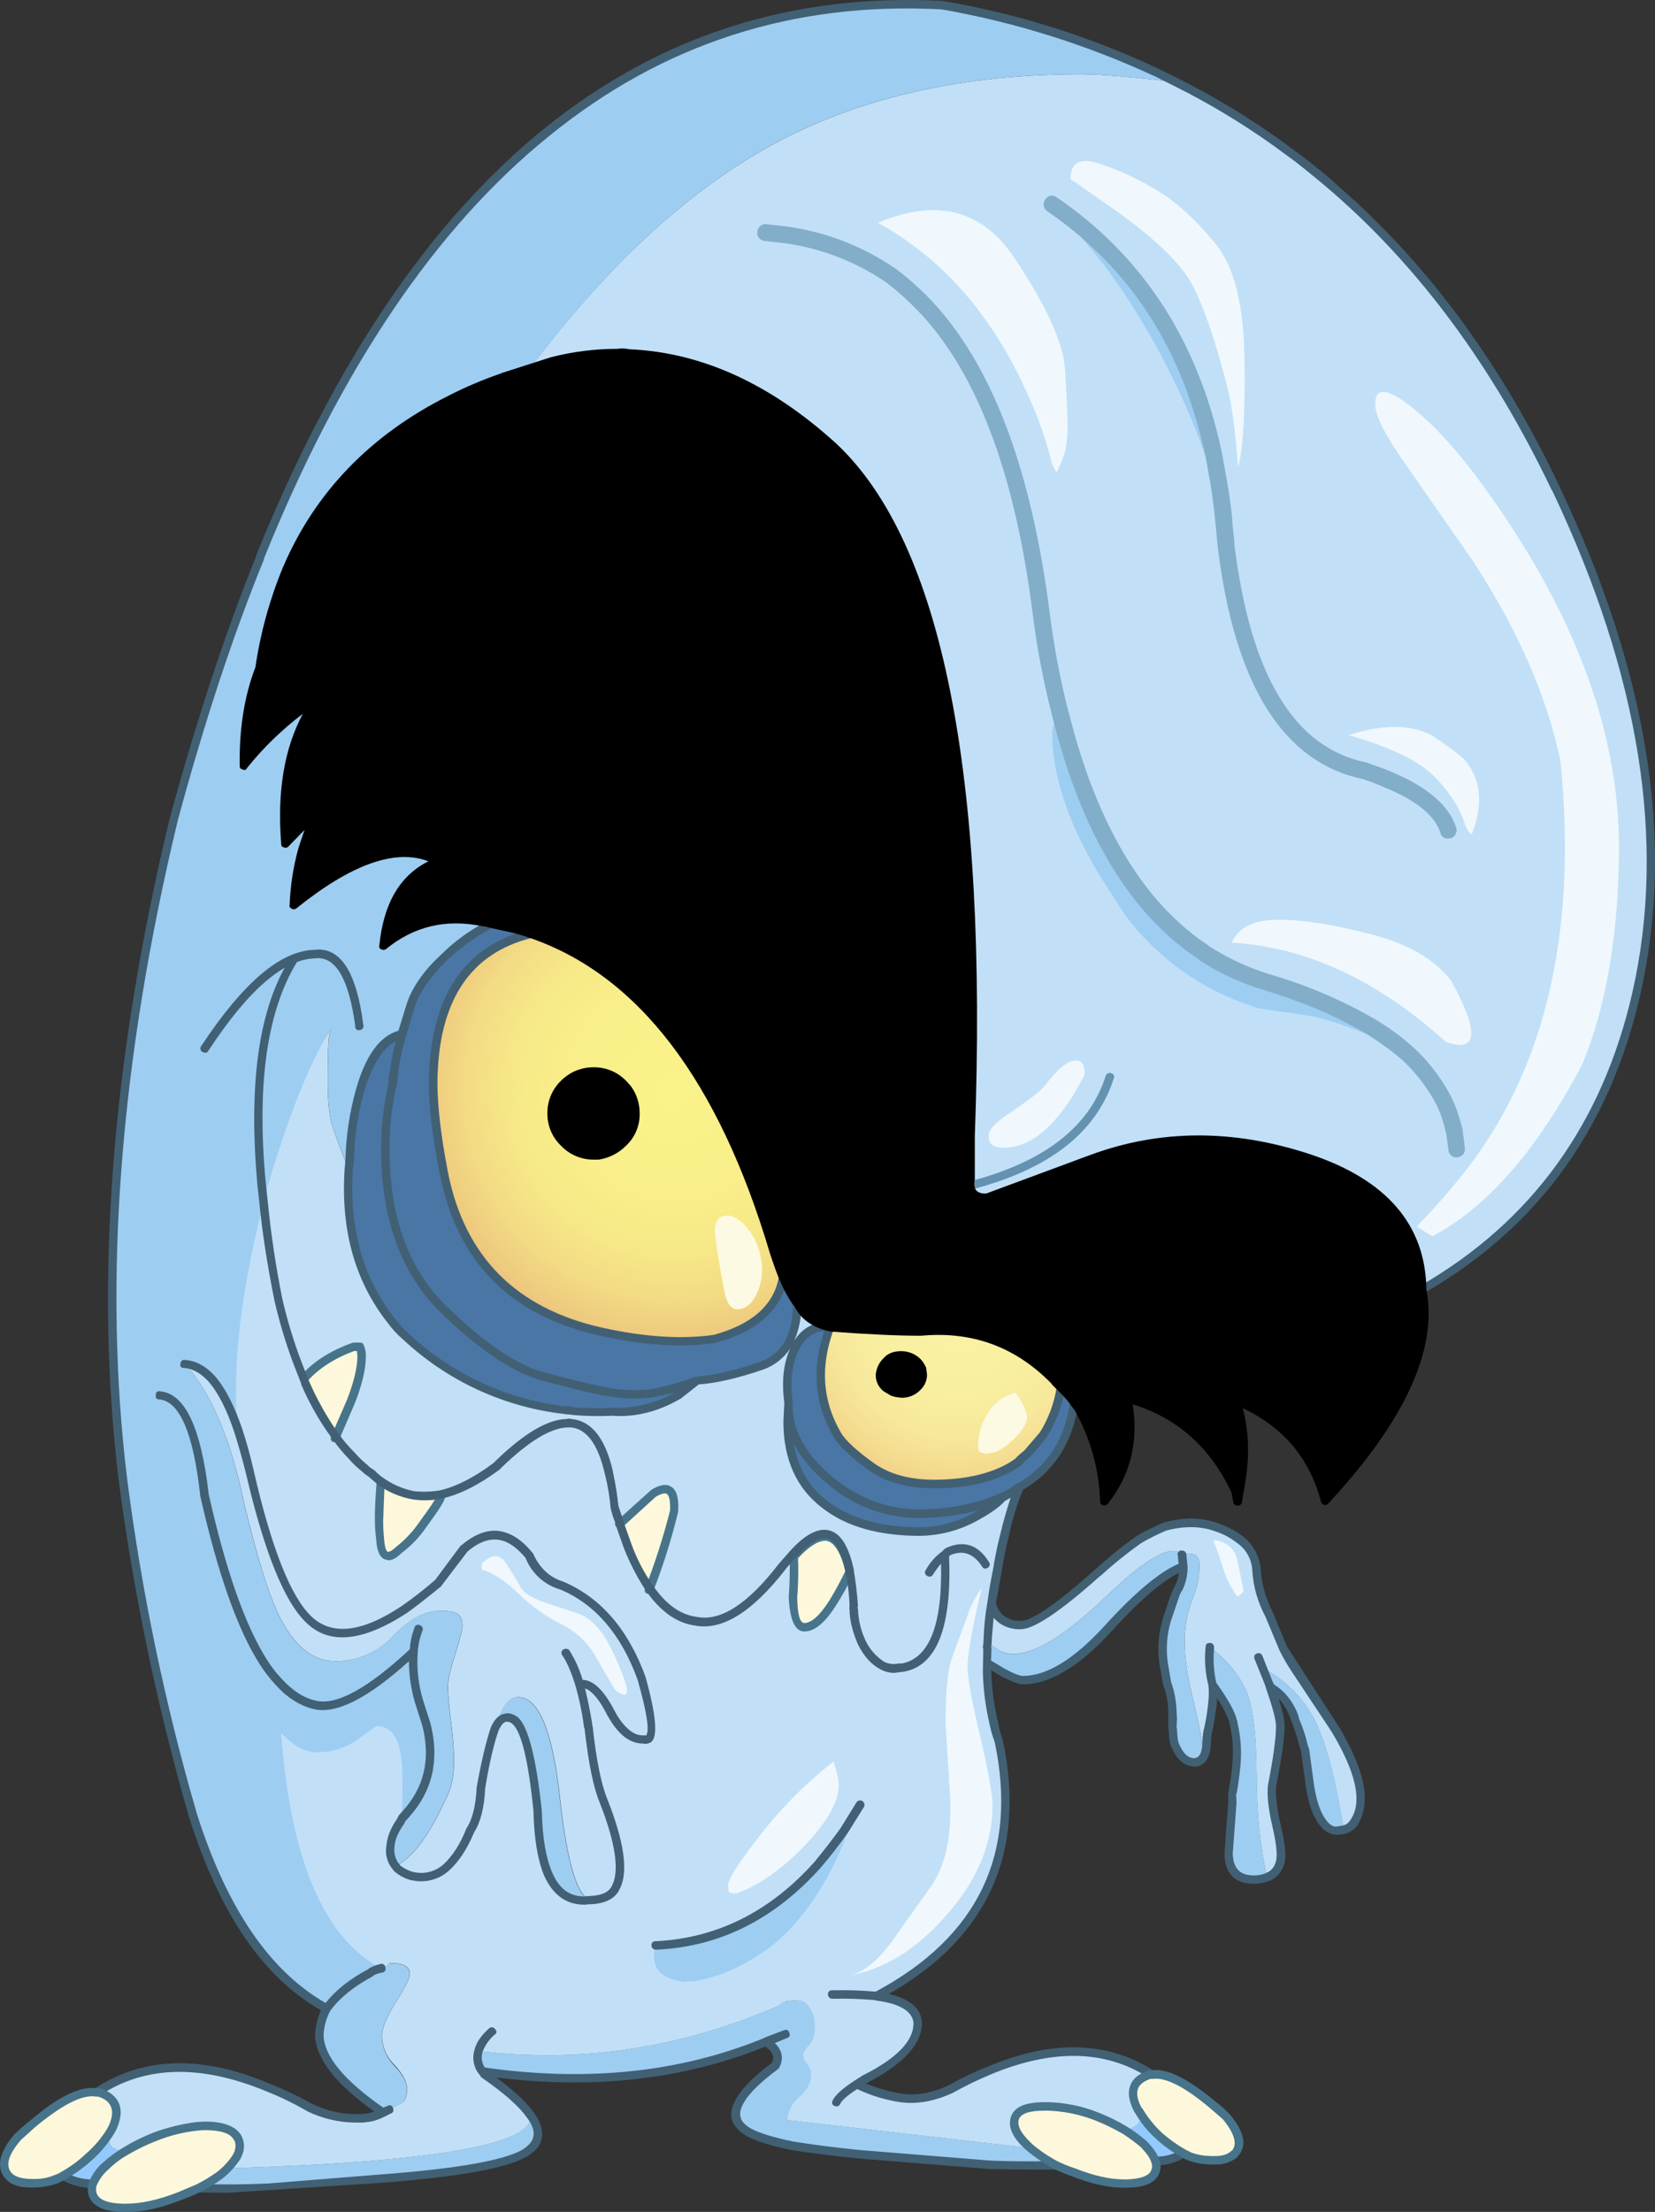
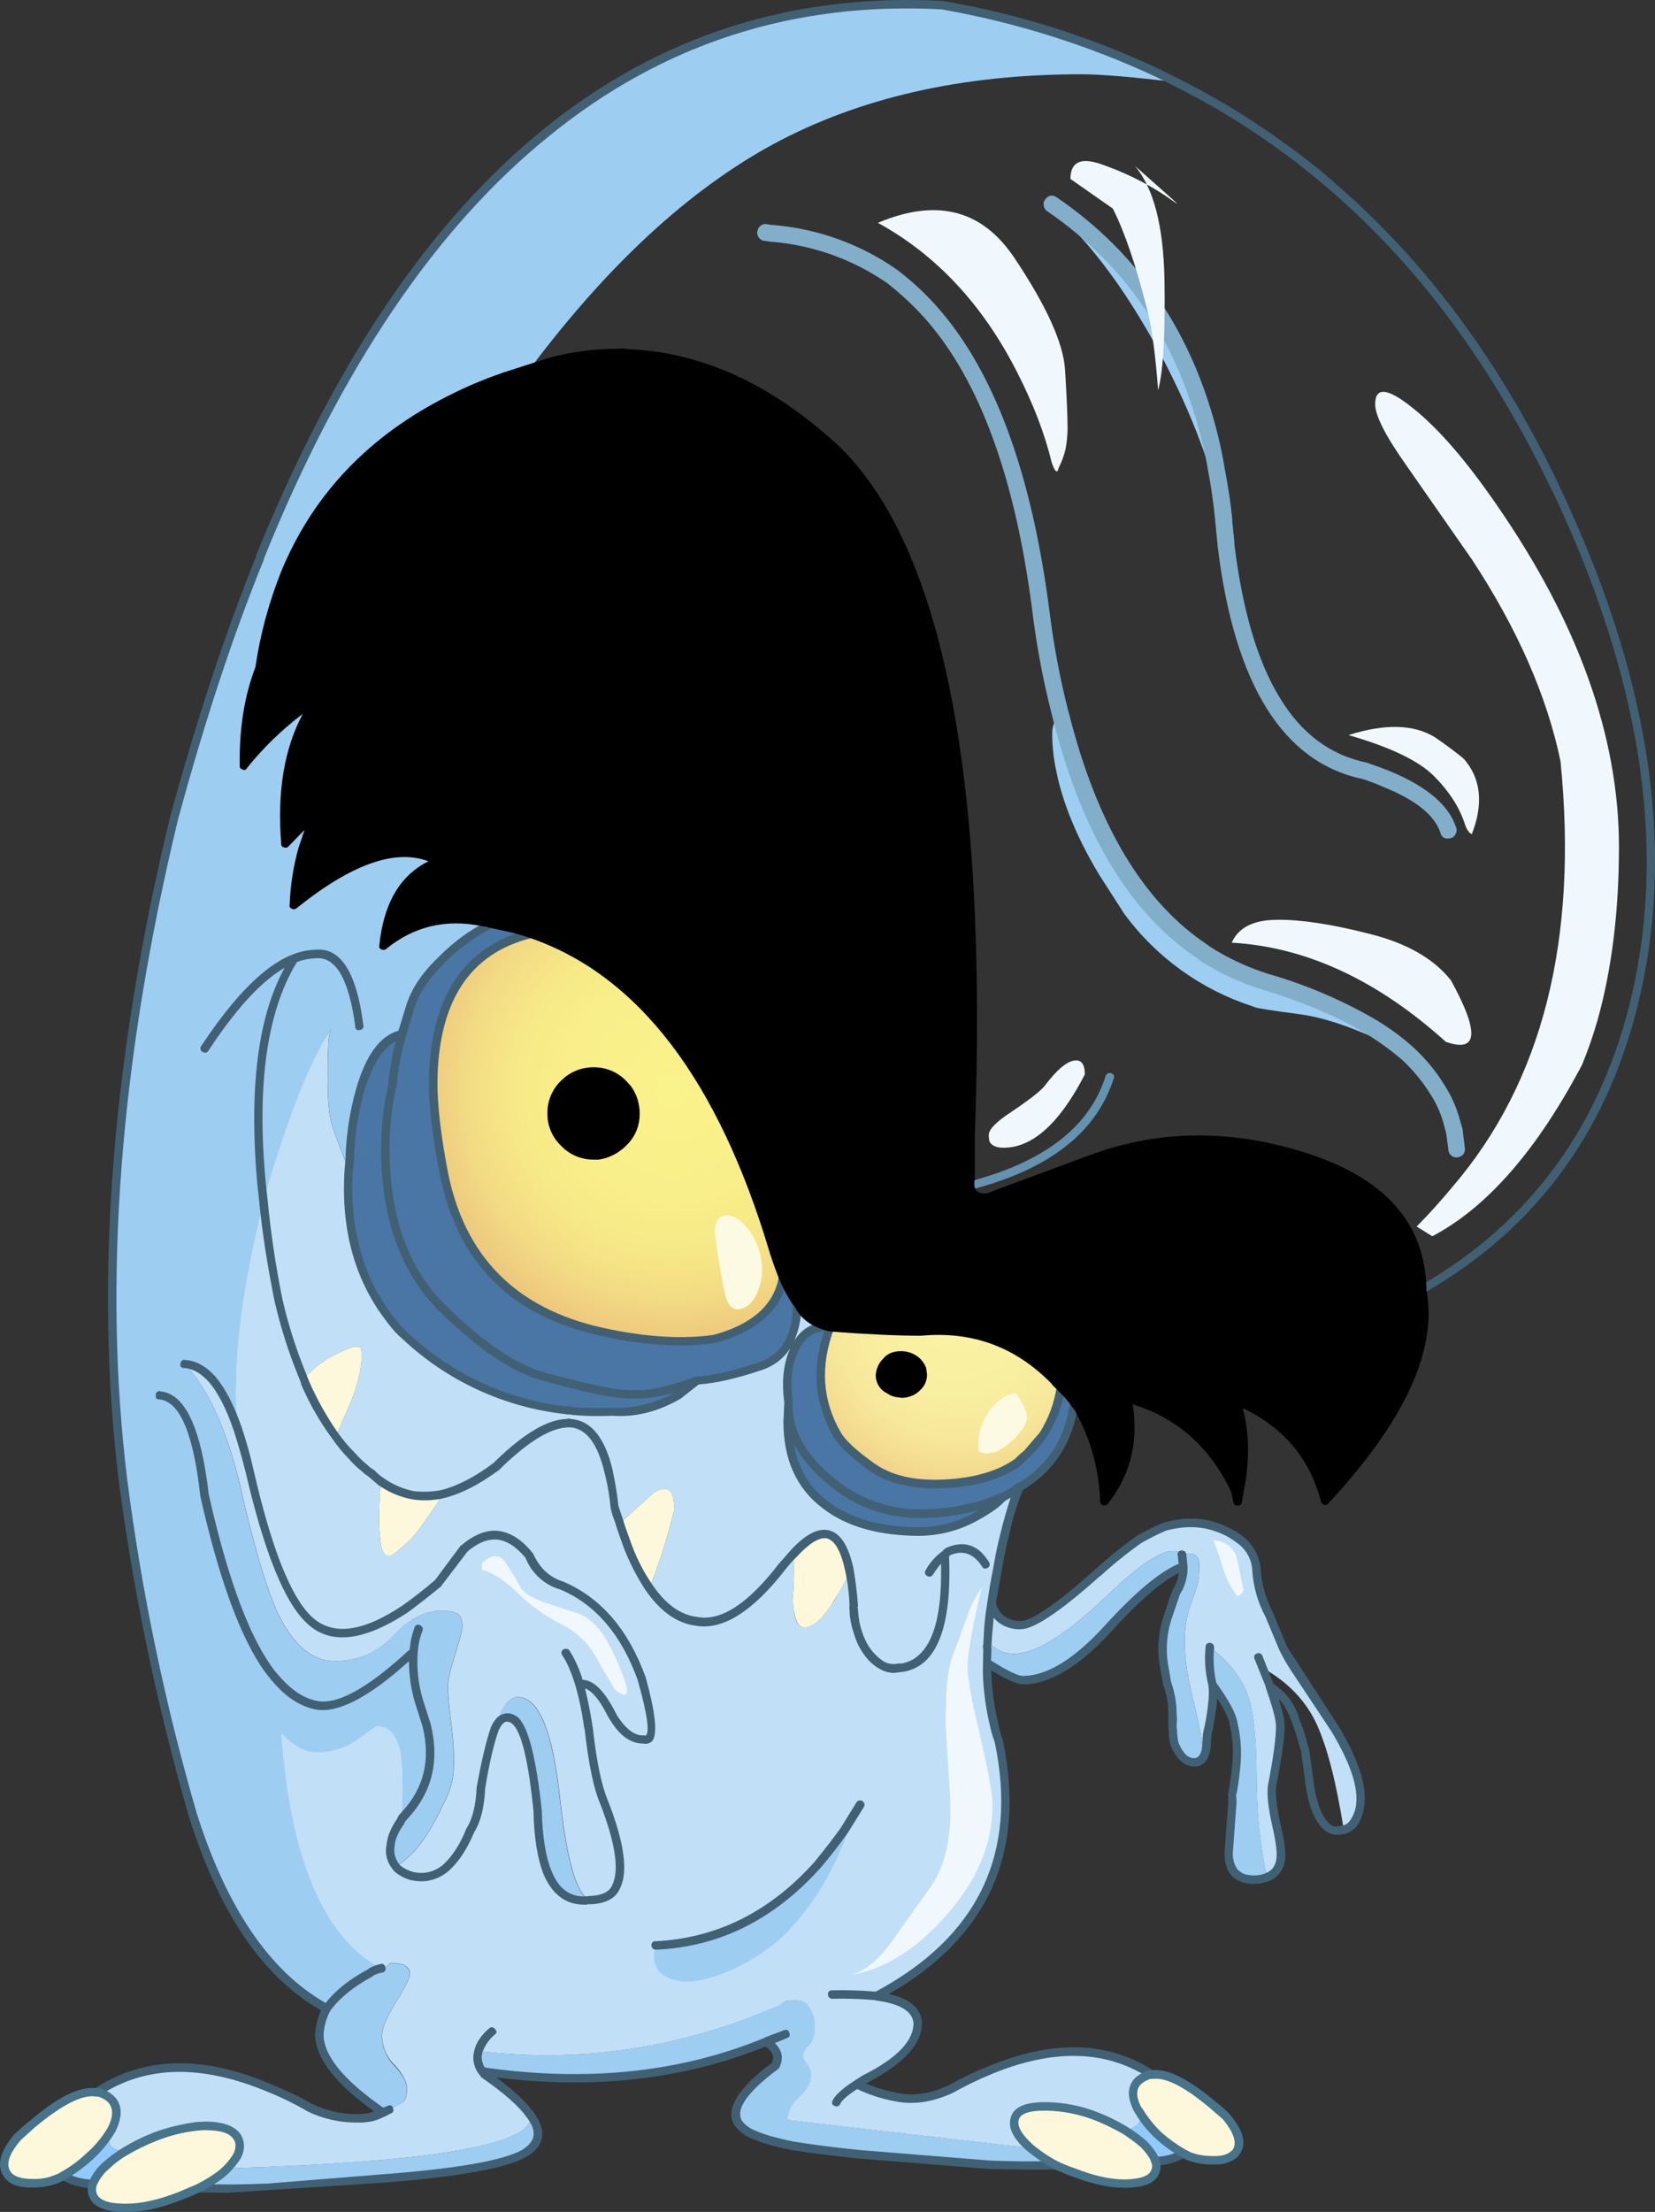
<svg xmlns="http://www.w3.org/2000/svg" version="1.0" id="Layer_1" x="0px" y="0px" viewBox="0 0 646.45 863.62" enable-background="new 0 0 646.45 863.62" xml:space="preserve">
  <rect x="0" y="0" width="646.45" height="863.62" fill="#333333" stroke="none" />
  <title>monsters2_0012</title>
-   <path fill="#9ECDF2" d="M501.77,663.32c1.633,2.035,2.917,4.326,3.8,6.78l0.5,1.65c1.328,3.098,2.379,6.307,3.14,9.59l0.66,2.15V684  l1.49,10.92c0.88,6.84,2.313,11.857,4.3,15.05c2.207,3.527,4.577,5.127,7.11,4.8l2.15-0.33c-2.867-18.193-6.337-31.813-10.41-40.86  c-4.187-9.26-11.187-16.647-21-22.16l2.81,7.44C498.409,659.979,500.26,661.494,501.77,663.32z" />
  <path fill="#C1E0F7" d="M445.07,601c-5.657,4.002-11.067,8.344-16.2,13c-15.333,13.673-25.36,20.51-30.08,20.51  c-2.65,0.131-5.268-0.625-7.44-2.15c-2.063-1.532-3.488-3.772-4-6.29c-0.762,4.322-1.26,8.687-1.49,13.07l-0.17,2.15l4.63,3.14  c1.743,0.876,3.669,1.329,5.62,1.32c8.487,0,20.61-7.553,36.37-22.66s25.567-20.44,29.42-16l2.31-0.5c2.313,0,3.747,0.937,4.3,2.81  c0.113,1.598,0.113,3.202,0,4.8c0,2.667-0.937,6.307-2.81,10.92c-1.989,5.282-2.943,10.897-2.81,16.54  c0,5.733,1.157,13.287,3.47,22.66c2.313,9.487,3.47,15.717,3.47,18.69c-0.136,1.527-0.472,3.03-1,4.47  c1.76-1.1,2.64-3.747,2.64-7.94c0.08-1.736,0.359-3.457,0.83-5.13l1.49-10.09c0.235-2.2,0.235-4.42,0-6.62  c-1.209-4.753-1.548-9.686-1-14.56c6.5,4.96,11.13,10.473,13.89,16.54c2.753,5.733,4.187,16.483,4.3,32.25  c0,15.66,1.377,29.327,4.13,41l0.5-0.17c2.662-1.196,4.487-3.718,4.79-6.62c0.44-2.76-0.11-7.337-1.65-13.73  c-1.54-6.727-2.09-11.8-1.65-15.22c2.313-11.687,3.36-19.517,3.14-23.49c0-2.667-1.267-7.63-3.8-14.89l-2.81-7.44  c9.807,5.513,16.807,12.9,21,22.16c4.08,9.04,7.55,22.66,10.41,40.86c1.507-0.382,2.844-1.254,3.8-2.48  c1.363-2.162,2.262-4.583,2.64-7.11c0.993-7.28-2.257-17.15-9.75-29.61l-20.33-31.76l-5.45-12.9c-3.087-6.393-4.753-12.183-5-17.37  c-0.216-5.088-2.86-9.763-7.11-12.57c-2.19-1.719-4.646-3.07-7.27-4c-6.393-2.533-13.5-2.753-21.32-0.66  C452.26,597.183,448.923,598.873,445.07,601z" />
  <path fill="#4976A5" d="M150.5,448.45c0.037-7.437,0.757-14.855,2.15-22.16l0.66-2.32c0.001-2.223,0.222-4.441,0.66-6.62  c0.728-4.523,1.73-8.998,3-13.4c-7.053,1.547-12.507,8.99-16.36,22.33c-2.466,8.795-3.81,17.867-4,27l-0.33,3.47  c-1.433,23.38,4.02,43.007,16.36,58.88c1.724,2.172,3.602,4.218,5.62,6.12c17.158,16.11,39.085,26.21,62.48,28.78l0.17-0.17  l2.64,0.5c5.167,0.462,10.359,0.572,15.54,0.33c8.813,0.44,17.48-1.767,26-6.62l7.27-5.62c-5.833,2.217-11.859,3.891-18,5  c-5.168,0.65-10.404,0.539-15.54-0.33c-6.5-1.1-15.207-3.14-26.12-6.12c-11.6-3-24.893-11.897-39.88-26.69  C157.94,496.143,150.5,475.357,150.5,448.45z" />
  <path fill="#9ECDF2" d="M152.15,766.53c-0.734,1.063-1.866,1.784-3.14,2c-1.396,0.31-2.742,0.812-4,1.49l-0.17,0.17  c-7.713,4.08-13.443,8.767-17.19,14.06c-1.69,3.236-2.71,6.78-3,10.42c0.333,8.933,8.667,19.023,25,30.27l2.31-1.16l0.17-0.17  l4.79-2.48c1.333-0.773,2-2.593,2-5.46c0-2.667-1.667-5.753-5-9.26c-3.021-3.104-4.735-7.249-4.79-11.58  c0-2.867,1.817-7.223,5.45-13.07c3.633-5.733,5.45-9.373,5.45-10.92c0-2.867-2.37-4.3-7.11-4.3h-0.83L152.15,766.53z" />
  <path fill="#9ECDF2" d="M193.31,674.73c2.207-4.3,4.797-5.3,7.77-3c3.747,3.087,6.723,14.887,8.93,35.4  c0.22,10.587,1.553,18.747,4,24.48c3.193,7.28,8.193,10.753,15,10.42l1.82-0.17c-5.287-0.773-9.363-14.17-12.23-40.19  s-8.32-39.02-16.36-39c-1.653,0-3.32,1-5,3C196.413,666.857,195.103,669.877,193.31,674.73z" />
  <path fill="#C1E0F7" d="M83.22,538.76c-3.413-3.84-7.103-5.933-11.07-6.28c10.247,11.013,18.017,29.317,23.31,54.91l2,7.94  c4.407,17.333,8.43,29.517,12.07,36.55c5.84,11.14,12.947,16.71,21.32,16.71c8.6,0.144,16.848-3.41,22.65-9.76  c6.28-6.613,12.507-9.92,18.68-9.92c3.527,0,5.84,0.497,6.94,1.49c0.993,0.88,1.49,2.48,1.49,4.8c0,1.213-0.937,4.797-2.81,10.75  c-1.873,5.953-2.807,10.033-2.8,12.24c-0.113,2.427,0.383,7.94,1.49,16.54c0.993,8.6,1.103,15.217,0.33,19.85  c-0.603,2.99-1.612,5.884-3,8.6l-0.66,1.32c-6.06,13.013-12.287,21.063-18.68,24.15l0.5,0.66c1.852,1.607,4.065,2.742,6.45,3.31  h0.17c4.471,0.841,9.084-0.374,12.56-3.31c3.747-3.42,6.943-8.327,9.59-14.72c2.427-3.86,3.803-9.43,4.13-16.71  c1.182-7.857,3.009-15.603,5.46-23.16c1.76-4.853,3.093-7.887,4-9.1c1.653-2,3.32-3,5-3c8.047,0,13.5,13,16.36,39  c2.86,26,6.937,39.397,12.23,40.19c5.067-0.333,8.317-2.043,9.75-5.13c3.087-6.067,1.49-17.203-4.79-33.41  c-2.427-5.733-4.427-15.383-6-28.95l-0.17-1c-0.835-5.358-1.994-10.661-3.47-15.88c4.08-0.667,8.157,2.973,12.23,10.92l1.16,2.32  c3.633,5.847,7.547,8.66,11.74,8.44c4.187,1.1,3.91-6.84-0.83-23.82c-6.5-18.087-16.803-30.16-30.91-36.22  c-6.06-1.767-10.413-5.737-13.06-11.91c-7.72-9.547-16.163-10.403-25.33-2.57L171.16,618c-4.213,3.663-8.626,7.088-13.22,10.26  c-16.42,10.92-28.873,12.253-37.36,4c-8.267-7.94-15.933-27.183-23-57.73c-1.527-6.533-3.053-12.043-4.58-16.53  C90.007,549.333,86.747,542.92,83.22,538.76z" />
  <path fill="#9ECDF2" d="M432.5,636.35c11.24-12.573,20.553-20.573,27.94-24l1.82-0.5l-0.5-4.8c-3.86-4.413-13.667,0.92-29.42,16  c-15.753,15.08-27.867,22.657-36.34,22.73c-1.951,0.009-3.877-0.444-5.62-1.32l-4.63-3.14v1.16c-0.112,0.324-0.112,0.676,0,1  l-0.17,6l5.79,3.31c3.86,2.207,6.617,3.31,8.27,3.31C409.427,656.033,420.38,649.45,432.5,636.35z" />
  <path fill="#9ECDF2" d="M459.78,621.14L456,632.22c-1.704,5.451-2.212,11.205-1.49,16.87l1.49,8.1c1.313,3.606,1.99,7.412,2,11.25v6  l0.17,1c0.035,2.133,0.372,4.251,1,6.29c1.873,4,4.187,6.15,6.94,6.45h1.16L468,688l0.66-0.5c0.528-1.44,0.864-2.943,1-4.47  c0-2.98-1.157-9.21-3.47-18.69c-2.313-9.373-3.47-16.927-3.47-22.66c-0.133-5.643,0.821-11.258,2.81-16.54  c1.873-4.633,2.81-8.273,2.81-10.92c0.113-1.598,0.113-3.202,0-4.8c-0.553-1.873-1.987-2.81-4.3-2.81l-2.31,0.5l0.5,4.8v0.33  c0.031,2.826-0.657,5.613-2,8.1L459.78,621.14z" />
  <path fill="#9ECDF2" d="M481.76,672.08l0.17,0.83c1.088,4.772,1.479,9.676,1.16,14.56c-0.195,4.002-0.693,7.983-1.49,11.91  l-0.17,0.83c-0.11,1.044-0.11,2.096,0,3.14l-1.49,20.35c0.22,6.067,2.863,9.43,7.93,10.09c2.405,0.36,4.862,0.088,7.13-0.79  c-2.753-11.687-4.13-25.353-4.13-41c-0.113-15.767-1.547-26.517-4.3-32.25c-2.753-6.067-7.383-11.58-13.89-16.54  c-0.548,4.874-0.209,9.807,1,14.56C478.407,664.223,481.1,668.993,481.76,672.08z" />
  <path fill="#9ECDF2" d="M105,854.2l45.29-3.64c28.54-2.207,46.613-5.403,54.22-9.59c6.5-3.64,7.327-8.767,2.48-15.38  c2.973,11.467-36.257,18.467-117.69,21H89l-3.14,2.65c-2.647,1.964-5.469,3.681-8.43,5.13C85.81,854.697,95,854.64,105,854.2z" />
  <path fill="#92CAFF" d="M43.55,831.7c-2.406,3.974-5.419,7.548-8.93,10.59c-3.007,2.81-6.337,5.254-9.92,7.28  c2.973,2,6.83,3.047,11.57,3.14c0.667-2.093,2.333-4.41,5-6.95c2.352-2.205,4.945-4.137,7.73-5.76  C42.94,839.54,41.123,836.773,43.55,831.7z" />
  <path fill="#9ECDF2" d="M306,781.75l-1.82,1.32c-38.347,16.667-77.467,22.567-117.36,17.7c-0.765,2.786-0.216,5.769,1.49,8.1  l1.32,0.17c40.247,5.627,76.74,1.713,109.48-11.74c4.187,2.533,5.453,5.62,3.8,9.26c-6.94,5.18-11.57,9.7-13.89,13.56  c-3.087,5.293-1.93,9.483,3.47,12.57c3.86,2,9.48,3.71,16.86,5.13c7.387,1.213,16.053,2.317,26,3.31l51.24,4.14  c8.927,0.333,17.593,0.39,26,0.17c-3.631-1.828-7.018-4.106-10.08-6.78l-94.88-10.92c0.225-3.541,1.9-6.833,4.63-9.1  c3.087-2.76,4.63-5.627,4.63-8.6c-0.095-1.493-0.611-2.929-1.49-4.14c-0.862-0.918-1.436-2.069-1.65-3.31  c0-1.213,0.77-2.593,2.31-4.14c1.54-1.547,2.31-4.027,2.31-7.44c-0.009-2.129-0.519-4.225-1.49-6.12  c-1.213-2.533-2.977-3.8-5.29-3.8c-1.436-0.049-2.873,0.008-4.3,0.17L306,781.75z" />
  <path fill="#92CAFF" d="M462.26,840.8c-3.343-1.963-6.497-4.233-9.42-6.78c-3.068-2.717-5.69-5.899-7.77-9.43  c1.54,3.2-0.333,5.627-5.62,7.28c2.554,1.576,4.984,3.345,7.27,5.29c2.021,1.831,3.603,4.094,4.63,6.62  C455.87,843.667,459.507,842.673,462.26,840.8z" />
  <path fill="#4976A5" d="M308,550.18l-0.3,4.82c0,14.227,4.903,25.09,14.71,32.59c9.147,6.947,21.48,10.42,37,10.42  c7.786-0.109,15.413-2.216,22.15-6.12c4.847-2.76,8.153-5.187,9.92-7.28l-6.61,2.48c-8.23,2.635-16.818,3.984-25.46,4  c-13.333,0-25.333-4.577-36-13.73C313.597,568.833,308.46,559.773,308,550.18z" />
  <path fill="#C1E0F7" d="M100.25,466.32c-0.401,0.828-0.626,1.731-0.66,2.65c-6.327,24.142-9.603,48.983-9.75,73.94  c0.021,3.132,0.465,6.247,1.32,9.26c0.56,1.76,1.173,3.703,1.84,5.83c1.54,4.52,3.083,10.033,4.63,16.54  c5.513,23.707,11.41,40.69,17.69,50.95c1.471,2.474,3.248,4.752,5.29,6.78c8.487,8.273,20.94,6.94,37.36-4L171.16,618l10.08-13.4  c9.147-7.827,17.577-6.943,25.29,2.65c2.667,6.173,7.02,10.143,13.06,11.91c3.889,1.519,7.513,3.641,10.74,6.29  c8.813,6.84,15.537,16.82,20.17,29.94c4.74,16.98,5.017,24.92,0.83,23.82c-4.187,0.22-8.1-2.593-11.74-8.44l-1.16-2.32  c-4.08-7.94-8.157-11.58-12.23-10.92c1.476,5.219,2.635,10.522,3.47,15.88l0.17,1c1.54,13.567,3.54,23.217,6,28.95  c6.28,16.207,7.877,27.343,4.79,33.41l-0.33,0.66c-1.433,2.667-4.573,4.157-9.42,4.47L229,742c-4.371,0.369-8.66-1.347-11.57-4.63  c-1.49-1.71-2.665-3.67-3.47-5.79c-2.427-5.733-3.76-13.893-4-24.48c-2.207-20.513-5.183-32.313-8.93-35.4  c-2.973-2.313-5.563-1.313-7.77,3c-2.451,7.557-4.278,15.303-5.46,23.16c-0.333,7.28-1.71,12.85-4.13,16.71  c-2.667,6.393-5.863,11.3-9.59,14.72c-3.476,2.936-8.089,4.151-12.56,3.31h-0.17c-2.385-0.568-4.598-1.703-6.45-3.31l-0.5-0.66  c-1.72-2.326-2.44-5.241-2-8.1c0.46-3.495,1.84-6.805,4-9.59l0.5-1c4.117-5.657,6.229-12.527,6-19.52  c-0.125-5.431-1.364-10.778-3.64-15.71c-2.427-4.96-5.183-7.44-8.27-7.44c-1.433,0.22-3.03,0.553-4.79,1  c-2.904,0.606-5.658,1.786-8.1,3.47c-3.413,2.533-5.177,3.867-5.29,4c-2.069,0.948-4.337,1.38-6.61,1.26  c-4.913,0.023-9.644-1.859-13.2-5.25c-0.333-0.333-2.483-0.83-6.45-1.49c-4.08-0.773-6.23-1.27-6.45-1.49  c0.839,13.306,2.384,26.558,4.63,39.7c2.533,14.447,5.4,25.253,8.6,32.42c2.667,6.287,7.957,11.953,15.87,17  c6.258,3.812,12.714,7.291,19.34,10.42l0.5,0.17c1.274-0.216,2.406-0.937,3.14-2H153c4.74,0,7.11,1.433,7.11,4.3  c0,1.547-1.817,5.187-5.45,10.92c-3.633,5.847-5.45,10.203-5.45,13.07c0.038,4.376,1.841,8.551,5,11.58  c3.193,3.527,4.79,6.613,4.79,9.26c0,2.867-0.667,4.687-2,5.46l-7.27,3.8c-1.697,0.785-3.469,1.395-5.29,1.82l-2.81,0.33  c-6.5,0.553-13.333-0.827-20.5-4.14c-5.171-2.911-10.514-5.506-16-7.77c-26-10.92-48.207-10.423-66.62,1.49l0.08,0.4  c7.16,2.313,8.827,7.22,5,14.72c-2.453,5.06-0.65,7.82,5.41,8.28c3.654-2.264,7.531-4.147,11.57-5.62  c5.249-2.089,10.749-3.481,16.36-4.14c8.153-0.553,13.387,0.827,15.7,4.14c1.213,1.873,1.323,4.133,0.33,6.78l-0.33,0.66  c-1.275,2.125-2.894,4.024-4.79,5.62l1.16-0.83h0.33c81.44-2.533,120.67-9.533,117.69-21c-3.333-4.52-9.173-9.647-17.52-15.38  l-0.5-0.5l-0.66-0.83c-1.706-2.331-2.255-5.314-1.49-8.1c39.893,4.853,79.013-1.047,117.36-17.7l1.82-1.32l1.16-0.5  c1.427-0.162,2.864-0.219,4.3-0.17c2.313,0,4.077,1.267,5.29,3.8c0.971,1.895,1.481,3.991,1.49,6.12c0,3.42-0.77,5.9-2.31,7.44  c-1.54,1.54-2.31,2.92-2.31,4.14c0.214,1.241,0.788,2.392,1.65,3.31c0.879,1.211,1.395,2.647,1.49,4.14c0,2.98-1.543,5.847-4.63,8.6  c-2.73,2.267-4.405,5.559-4.63,9.1l94.88,10.92l-1.16-1c-4.3-4.08-5.897-7.663-4.79-10.75c1.213-2.98,5.017-4.47,11.41-4.47  c6.173-0.113,13.007,1.22,20.5,4c3.849,1.485,7.557,3.312,11.08,5.46c5.287-1.653,7.16-4.08,5.62-7.28l-0.5-0.66  c-3.633-7.167-2.09-11.797,4.63-13.89l0.17-0.33c-17.413-11.14-38.35-11.58-62.81-1.32c-5.218,2.104-10.299,4.535-15.21,7.28  c-6.833,3.2-13.337,4.357-19.51,3.47c-5.955-0.925-11.745-2.707-17.19-5.29l3.14-2c14-7.167,20.887-14.553,20.66-22.16  c-0.553-5.513-5.953-8.933-16.2-10.26c20.94-11.027,35.377-25.027,43.31-42c7.607-16.32,9.15-35.507,4.63-57.56  c-0.826-2.268-1.495-4.59-2-6.95c-1.65-6.603-2.536-13.374-2.64-20.18l0.17-9.26c-0.112-0.324-0.112-0.676,0-1l0.17-3.31  c0.23-4.383,0.728-8.748,1.49-13.07v-0.66l2.62-14.77c0.667-4,1.493-7.86,2.48-11.58c1.316-6.352,3.255-12.559,5.79-18.53  l-0.66,0.33c-1.858,1.497-3.918,2.722-6.12,3.64c-1.76,2.093-5.067,4.52-9.92,7.28c-6.729,3.908-14.349,6.022-22.13,6.14  c-15.54,0-27.873-3.473-37-10.42c-9.827-7.513-14.74-18.373-14.74-32.58l0.33-4.8v-2.5c-1.213-8.933-0.277-16.21,2.81-21.83  c2.973-5.513,7.49-8.05,13.55-7.61c-6.28-1.333-10.577-4.42-12.89-9.26l-0.17-0.17V510c-0.113,12.353-4.743,20.073-13.89,23.16  c-9.587,3.42-17.963,5.35-25.13,5.79l-7.27,5.62c-8.487,4.853-17.153,7.06-26,6.62c-5.181,0.242-10.373,0.132-15.54-0.33l-0.83-0.17  h-0.5l-1.32-0.17h-0.17c-23.395-2.57-45.322-12.67-62.48-28.78c-2.018-1.902-3.896-3.948-5.62-6.12  c-12.34-15.88-17.793-35.507-16.36-58.88c-2.813-7.067-4.887-12.53-6.22-16.39c-1.333-3.747-2-9.747-2-18  c0-9.707,0.167-15.497,0.5-17.37c0.114-1.138,0.394-2.253,0.83-3.31c-12.219,18.663-21.529,39.077-27.61,60.54l-1,1.82  c0.063,0.806-0.111,1.612-0.5,2.32 M119.4,540.78l-1.32-3.31l0.66,0.83c4.627-5.4,11.073-9.537,19.34-12.41h2.64  c0.375,1.175,0.544,2.407,0.5,3.64c0,4.853-1.377,10.753-4.13,17.7L131,561.42c-4.604-6.448-8.484-13.383-11.57-20.68 M155.8,605.08  c-4.3,4.3-6.723,2.81-7.27-4.47c-0.352-2.632-0.519-5.285-0.5-7.94c0.113-4.853,0.333-9.373,0.66-13.56  c3.798,2.855,8.213,4.78,12.89,5.62c3.523,0.43,7.091,0.319,10.58-0.33c-0.22,0.993-2.533,4.523-6.94,10.59  C162.663,598.854,159.479,602.264,155.8,605.08 M309.86,625.43l-0.17-1.82c0.403-5.283,0.513-10.585,0.33-15.88  c5.18-5.627,9.587-8.217,13.22-7.77c3.86,0.773,6.727,5.293,8.6,13.56l-0.17,0.33c-2.207,4.633-4.247,8.493-6.12,11.58l-0.33,0.33  c-4.08,6.393-7.773,9.59-11.08,9.59c-2.667,0-4.1-3.307-4.3-9.92 M245.22,604.6l-3.31-9.6l13.39-12.07  c5.733-3.42,8.377-1.05,7.93,7.11c-2.543,10.412-5.801,20.636-9.75,30.6C250.052,615.669,247.276,610.278,245.22,604.6z" />
  <path fill="#FDF8DB" d="M241.91,595l3.31,9.59c2.062,5.664,4.842,11.042,8.27,16c3.949-9.964,7.207-20.188,9.75-30.6  c0.44-8.16-2.203-10.53-7.93-7.11L241.91,595z" />
  <path fill="#FDF8DB" d="M331.84,613.53c-1.893-8.273-4.76-12.783-8.6-13.53c-3.633-0.44-8.04,2.15-13.22,7.77  c0.183,5.295,0.073,10.597-0.33,15.88c0.22,7.827,1.707,11.74,4.46,11.74c3.333,0,7.027-3.197,11.08-9.59  c2.467-3.79,4.624-7.773,6.45-11.91L331.84,613.53z" />
  <path fill="#FDF8DB" d="M137.11,547.2c2.753-6.947,4.13-12.847,4.13-17.7c0.044-1.233-0.125-2.465-0.5-3.64h-2.64  c-8.267,2.867-14.713,7.003-19.34,12.41l-0.17,0.33l0.83,2.15c3.09,7.294,6.973,14.226,11.58,20.67L137.11,547.2z" />
  <path fill="#FDF8DB" d="M148.52,600.63c0.553,7.28,2.977,8.77,7.27,4.47c3.68-2.819,6.864-6.233,9.42-10.1  c4.407-6.067,6.72-9.597,6.94-10.59c-3.489,0.649-7.057,0.76-10.58,0.33c-4.677-0.84-9.092-2.765-12.89-5.62  c-0.333,4.193-0.553,8.713-0.66,13.56C148,595.338,148.167,597.995,148.52,600.63z" />
  <path fill="#9ECDF2" d="M267.53,773.81c1.091-0.206,2.204-0.263,3.31-0.17c11.02-1.767,21.93-6.95,32.73-15.55  c13.007-11.687,22.923-28.02,29.75-49l-3.64,5.62c-2.667,3.86-6.083,8.27-10.25,13.23c-17.74,19.847-38.843,30.377-63.31,31.59  C253.813,767.943,257.617,772.703,267.53,773.81z" />
  <path fill="#4976A5" d="M207,364.59l-15.37-4l-0.83,0.5c-6.528,3.491-12.522,7.899-17.8,13.09c-6.28,5.953-10.467,11.953-12.56,18  L156.95,404c-1.27,4.402-2.272,8.877-3,13.4c-0.438,2.179-0.659,4.397-0.66,6.62l-0.66,2.32c-1.393,7.305-2.113,14.723-2.15,22.16  c0,26.907,7.44,47.693,22.32,62.36c15,14.76,28.283,23.62,39.85,26.58c10.907,2.98,19.613,5.02,26.12,6.12  c5.136,0.869,10.372,0.98,15.54,0.33c6.141-1.109,12.167-2.783,18-5c7.16-0.44,15.537-2.37,25.13-5.79  c9.147-3.087,13.777-10.807,13.89-23.16v-1.16l-0.5-0.66c-1.98-2.85-3.656-5.9-5-9.1c-2.093,11.58-11.073,19.52-26.94,23.82  c-12.667,1.873-27.333,0.937-44-2.81c-34.273-7.607-54.827-28.227-61.66-61.86c-2.867-14.447-4.243-26.63-4.13-36.55  C169.7,389.873,182.333,370.863,207,364.59z" />
  <radialGradient id="SVGID_1_" cx="153.194" cy="495.386" r="29.89" gradientTransform="matrix(3.31 0 0 -3.31 -244.1 2065.5)" gradientUnits="userSpaceOnUse">
    <stop offset="0" style="stop-color:#FAF28A" />
    <stop offset="0.41" style="stop-color:#F9EF8A" />
    <stop offset="0.64" style="stop-color:#F6E887" />
    <stop offset="0.82" style="stop-color:#F3DB84" />
    <stop offset="0.98" style="stop-color:#EDC97E" />
    <stop offset="0.99" style="stop-color:#EDC67D" />
  </radialGradient>
  <path fill="url(#SVGID_1_)" d="M169.18,421.66c-0.113,9.927,1.263,22.11,4.13,36.55c6.833,33.633,27.387,54.253,61.66,61.86  c16.667,3.747,31.333,4.683,44,2.81c15.867-4.3,24.847-12.24,26.94-23.82c-1.433-3.527-2.647-6.89-3.64-10.09  c-20.4-68.367-52.157-109.827-95.27-124.38C182.333,370.863,169.727,389.887,169.18,421.66z" />
  <radialGradient id="SVGID_2_" cx="153.194" cy="495.386" r="22.74" gradientTransform="matrix(3.31 0 0 -3.31 -132.85 2152.67)" gradientUnits="userSpaceOnUse">
    <stop offset="0" style="stop-color:#FAF2A3" />
    <stop offset="0.41" style="stop-color:#F9EFA1" />
    <stop offset="0.64" style="stop-color:#F7E89B" />
    <stop offset="0.82" style="stop-color:#F3DB8F" />
    <stop offset="0.98" style="stop-color:#EDC980" />
    <stop offset="0.99" style="stop-color:#EDC67D" />
  </radialGradient>
  <path fill="url(#SVGID_2_)" d="M414.49,541.74l-2.31-2.32v-0.17c-14.433-14.773-31.957-21.17-52.57-19.19  c-10.8-0.113-22.537-0.72-35.21-1.82c-5.84,15-4.96,29,2.64,42c2,3.2,6.517,7.39,13.55,12.57c6.94,4.853,16.307,7.06,28.1,6.62  c12-0.553,21.697-3.42,29.09-8.6c0.941-1.166,2.058-2.178,3.31-3c2.667-2.867,4.817-5.403,6.45-7.61  C411.212,554.659,413.587,548.343,414.49,541.74z" />
-   <path fill="#C1E0F7" d="M521.93,74.13c-4.08-3.64-9.08-7.777-15-12.41l-8.6-6.29c-12.315-8.694-25.242-16.488-38.68-23.32  c-17.1-2.073-29.563-3.11-37.39-3.11c-46.393,0-86.45,9.097-120.17,27.29c-32.727,17.74-64.247,46.68-94.56,86.82l7.93-2.15  c8.379-2.095,16.983-3.149,25.62-3.14c1.535-0.221,3.095-0.221,4.63,0c27.773,1.213,54.387,13.397,79.84,36.55  c40.773,38.373,58.627,128.08,53.56,269.12V460c-0.207,0.986-0.264,1.997-0.17,3c0.333,3.333,2.483,4.877,6.45,4.63l41.16-15.05  c26.78-9.927,54.937-10.037,84.47-0.33c29.533,9.707,44.357,26.8,44.47,51.28c44.08-25.333,71.96-64,83.64-116  c13.447-58.993,3.033-124.493-31.24-196.5l-0.33-0.66C584.86,142.877,556.317,104.13,521.93,74.13z" />
  <path fill="#9ECDF2" d="M411,79.92l-0.66,0.83c16.307,14.447,31.403,35.113,45.29,62c11.68,22.933,19.063,43.6,22.15,62l0.17-0.17  h0.17c-0.091-0.072-0.107-0.204-0.035-0.295c0.01-0.013,0.022-0.025,0.035-0.035l-0.12-1.43c-0.553-6.067-1.49-12.683-2.81-19.85  l-2.31-11.25C463.267,132.247,442.64,101.647,411,79.92z" />
  <path fill="#9ECDF2" d="M411,286.52c0.01,4.725,0.51,9.437,1.49,14.06c2.533,12.9,8.2,26.63,17,41.19l9.79,15.23  c12.498,16.869,29.949,29.415,49.92,35.89l0.83,0.33c0.993,0.44,6.943,1.377,17.85,2.81c11.24,1.547,25.24,6.73,42,15.55H550  c-4.668-4.022-9.643-7.673-14.88-10.92c-6.483-3.747-13.204-7.068-20.12-9.94c-6.624-2.833-13.413-5.264-20.33-7.28  c-8.66-2.636-16.902-6.488-24.48-11.44l-0.17,0.17v-0.33c-26.12-17.333-44.69-48.263-55.71-92.79l-0.5-0.33  C411.947,280.887,410.947,283.663,411,286.52z" />
  <path fill="#9ECDF2" d="M459.61,32.12l-7.44-3.64C425.437,16.075,397.213,7.174,368.2,2C250.867-4.287,161.99,67.61,101.57,217.69  v0.17C89.557,247.64,78.367,281.553,68,319.6c-22.667,94.267-29.333,180.277-20,258.03c5.803,44.357,14.98,88.208,27.45,131.17  c11.9,37.933,29.313,63.077,52.24,75.43c3.747-5.293,9.477-9.98,17.19-14.06L145,770c1.258-0.678,2.604-1.18,4-1.49l-0.5-0.17  c-22.153-12-35.047-42.547-38.68-91.64l2.31,2.15c3.86,3.527,7.663,5.29,11.41,5.29c5.881,0.164,11.647-1.646,16.38-5.14l7.08-5.1  c6.28,0,9.64,5.513,10.08,16.54c0.22,5.953,0.163,12.46-0.17,19.52l-0.5,1c-2.427,3.527-3.76,6.723-4,9.59  c-0.333,3.42,0.333,6.12,2,8.1c6.393-3.087,12.62-11.137,18.68-24.15l0.66-1.32c1.388-2.716,2.397-5.61,3-8.6  c0.773-4.633,0.663-11.25-0.33-19.85c-1.1-8.6-1.597-14.113-1.49-16.54c0-2.207,0.937-6.287,2.81-12.24s2.81-9.537,2.81-10.75  c0-2.313-0.497-3.913-1.49-4.8c-1.1-0.993-3.413-1.49-6.94-1.49c-6.173,0-12.4,3.307-18.68,9.92c-5.802,6.35-14.05,9.904-22.65,9.76  c-8.373,0-15.48-5.57-21.32-16.71c-3.633-7.06-7.657-19.243-12.07-36.55l-2-7.94c-5.253-25.593-13.003-43.897-23.25-54.91  c4,0.333,7.693,2.43,11.08,6.29c3.52,4.153,6.777,10.563,9.77,19.23c-0.679-4.986-0.956-10.019-0.83-15.05  c0-20.62,3.527-44.823,10.58-72.61c-0.044-0.57,0.07-1.141,0.33-1.65c0.225-0.463,0.285-0.988,0.17-1.49l0.33-0.83  c9.147-30.987,17.743-52.543,25.79-64.67c-0.436,1.057-0.716,2.172-0.83,3.31c-0.333,1.873-0.5,7.663-0.5,17.37  c0,8.273,0.667,14.273,2,18c1.333,3.86,3.427,9.32,6.28,16.38l0.33-3.47c0.19-9.133,1.534-18.205,4-27  c3.86-13.333,9.313-20.777,16.36-22.33l3.47-11.74c2.093-6.067,6.28-12.067,12.56-18c5.294-5.188,11.306-9.589,17.85-13.07l0.83-0.5  l-3.14-0.66c-14.667-2.867-27.56,0.22-38.68,9.26c1.873-17.42,9.037-28.337,21.49-32.75c-13.773-7.827-32.617-2.203-56.53,16.87  c0.278-7.389,1.443-14.719,3.47-21.83c1.531-5.263,3.581-10.362,6.12-15.22l-12.89,13.07c-1.873-23.38,2.203-42.18,12.23-56.4  c-9.92,6.287-19.397,14.953-28.43,26c-0.113-14.113,1.927-26.78,6.12-38c1.885-13.315,5.495-26.328,10.74-38.71  c12.453-29,33.667-51.053,63.64-66.16c6.604-3.432,13.457-6.364,20.5-8.77l11.24-4.14c30.267-40.207,61.76-69.187,94.48-86.94  C335.8,38.09,375.86,29,422.26,29C430.087,29,442.537,30.04,459.61,32.12z" />
  <path fill="#4976A5" d="M419.61,547.53l-5.12-5.79c-0.892,6.62-3.264,12.953-6.94,18.53c-1.653,2.207-3.803,4.743-6.45,7.61  c-1.252,0.822-2.369,1.834-3.31,3c-7.387,5.18-17.083,8.047-29.09,8.6c-11.793,0.44-21.16-1.767-28.1-6.62  c-7.067-5.2-11.6-9.397-13.6-12.59c-7.607-13.013-8.487-27.013-2.64-42c-6.06-0.44-10.577,2.097-13.55,7.61  c-3.087,5.627-4.023,12.903-2.81,21.83v2.48c0.44,9.593,5.563,18.637,15.37,27.13c10.667,9.153,22.667,13.73,36,13.73  c8.642-0.016,17.23-1.365,25.46-4l6.61-2.48c2.202-0.918,4.262-2.143,6.12-3.64l0.66-0.5v0.17  C410.5,573.533,417.63,562.51,419.61,547.53z" />
-   <path fill="#47748B" d="M264.89,590.21c0.333-5.293-0.603-8.547-2.81-9.76c-1.873-1.213-4.463-0.773-7.77,1.32l-13.39,12.07  c-0.672,0.382-0.907,1.237-0.525,1.909c0.09,0.159,0.211,0.298,0.355,0.411c0.495,0.678,1.446,0.826,2.124,0.33  c0.066-0.048,0.128-0.102,0.186-0.16l13.06-11.91c2.093-1.213,3.527-1.6,4.3-1.16c0.993,0.553,1.433,2.703,1.32,6.45  c-2.612,10.336-5.865,20.498-9.74,30.43c-0.416,0.658-0.219,1.529,0.439,1.945c0.17,0.108,0.362,0.177,0.561,0.205h0.5  c0.703,0.038,1.359-0.359,1.65-1c3.95-10.134,7.207-20.525,9.75-31.1 M308.9,606.73c-0.32,0.301-0.501,0.721-0.5,1.16  c0.185,5.239,0.075,10.484-0.33,15.71c0.44,8.933,2.48,13.4,6.12,13.4c4,0,8.133-3.42,12.4-10.26  c2.503-3.852,4.713-7.886,6.61-12.07l0.17-0.33l0.17-1.16c-2-8.933-5.36-13.897-10.08-14.89c-4.187-0.44-9.037,2.373-14.55,8.44   M311.72,608.38c4.52-4.853,8.267-7.113,11.24-6.78c2.973,0.667,5.397,4.58,7.27,11.74c-1.899,3.962-3.995,7.827-6.28,11.58  c-3.747,5.847-6.997,8.77-9.75,8.77c-1.76,0-2.697-3.307-2.81-9.92c0.408-5.116,0.518-10.251,0.33-15.38 M149.72,592.84  c0-0.773,0.167-5.293,0.5-13.56c0.22-0.993-0.277-1.6-1.49-1.82c-0.798-0.113-1.537,0.443-1.65,1.241  c-0.019,0.136-0.019,0.273,0,0.409c-0.44,5.513-0.66,10.033-0.66,13.56c-0.022,2.708,0.145,5.415,0.5,8.1  c0.22,4.633,1.377,7.333,3.47,8.1l1.32,0.33c1.54,0,3.247-0.937,5.12-2.81c3.85-2.885,7.187-6.397,9.87-10.39  c4.627-6.287,6.997-10.037,7.11-11.25c0.283-0.773-0.114-1.628-0.887-1.911c-0.139-0.051-0.285-0.081-0.433-0.089  c-0.73-0.237-1.514,0.162-1.752,0.892c-0.045,0.138-0.068,0.283-0.068,0.428c-0.333,0.993-2.593,4.357-6.78,10.09  c-2.513,3.699-5.578,6.991-9.09,9.76c-1.433,1.333-2.537,2-3.31,2c-0.773-0.333-1.27-2.153-1.49-5.46  c-0.269-2.527-0.379-5.069-0.33-7.61 M117.11,538.43c-0.047,0.447,0.142,0.887,0.5,1.16c0.88,0.88,1.65,0.823,2.31-0.17  c4.52-5.073,10.637-9.043,18.35-11.91h1.16l0.17,2c0,4.413-1.377,10.147-4.13,17.2l-6.12,14.06c-0.442,0.784-0.165,1.778,0.619,2.22  c0.068,0.038,0.138,0.071,0.211,0.1H131c0.655,0.006,1.247-0.391,1.49-1l6.12-14.23c2.867-7.28,4.3-13.4,4.3-18.36  c0.057-1.478-0.227-2.949-0.83-4.3c-0.143-0.607-0.697-1.026-1.32-1h-2.66l-0.66,0.17c-8.593,3.087-15.26,7.387-20,12.9  C117.12,537.563,116.992,538.012,117.11,538.43L117.11,538.43z" />
  <path fill="#416074" d="M451.35,845.43c4.152,0.061,8.231-1.09,11.74-3.31c0.753-0.383,1.053-1.305,0.669-2.058  c-0.047-0.093-0.104-0.181-0.169-0.262c-0.412-0.757-1.359-1.037-2.116-0.625c-0.068,0.037-0.133,0.079-0.194,0.125  c-2.533,1.767-5.893,2.703-10.08,2.81c-0.765-0.069-1.441,0.494-1.51,1.259c-0.012,0.131-0.005,0.263,0.02,0.391  c-0.113,0.798,0.443,1.537,1.241,1.65c0.136,0.019,0.273,0.019,0.409,0 M256.13,761.24h0.17c24.793-1.1,46.283-11.85,64.47-32.25  c3.413-4,6.883-8.467,10.41-13.4l6.28-10.09c0.456-0.828,0.153-1.869-0.675-2.325s-1.869-0.153-2.325,0.675l0,0l-6.12,9.92  c-2.427,3.42-5.787,7.777-10.08,13.07c-17.413,19.52-38.13,29.887-62.15,31.1c-0.798-0.113-1.537,0.443-1.65,1.241  c-0.019,0.136-0.019,0.273,0,0.409c0.016,0.905,0.745,1.634,1.65,1.65 M36.11,854.36h0.17c0.914,0,1.655-0.741,1.655-1.655  c0-0.914-0.741-1.655-1.655-1.655c-4.52-0.22-8.1-1.22-10.74-3c-0.773-0.667-1.543-0.5-2.31,0.5  c-0.523,0.685-0.392,1.664,0.293,2.187c0.065,0.05,0.134,0.094,0.207,0.133c3.757,2.225,8.034,3.422,12.4,3.47 M150.19,848.88  l-45.29,3.64c-9.26,0.44-18.407,0.497-27.44,0.17c-0.418-0.118-0.867,0.01-1.16,0.33c-0.32,0.301-0.501,0.721-0.5,1.16  c-0.144,0.849,0.427,1.655,1.276,1.799c0.064,0.011,0.129,0.018,0.194,0.021l11.41,0.17l61.66-4c29.093-2.313,47.427-5.62,55-9.92  c3.527-1.873,5.62-4.3,6.28-7.28c0.667-3.087-0.437-6.56-3.31-10.42c-2.973-4-7.767-8.467-14.38-13.4  c38.347,4.74,73.347,0.717,105-12.07c2.753,1.767,3.633,3.863,2.64,6.29c-6.94,5.18-11.57,9.81-13.89,13.89  c-1.873,3.087-2.48,5.843-1.82,8.27c0.66,2.427,2.66,4.633,6,6.62c3.86,2,9.59,3.763,17.19,5.29  c7.607,1.213,16.313,2.317,26.12,3.31l51.41,4.14c11.68,0.22,20.347,0.277,26,0.17c0.914,0,1.655-0.741,1.655-1.655  c0-0.914-0.741-1.655-1.655-1.655l0,0c-9.48,0.22-18.077,0.163-25.79-0.17l-51.24-4.14c-9.7-0.993-18.297-2.097-25.79-3.31  c-7.493-1.547-12.947-3.213-16.36-5c-2.427-1.433-3.803-2.923-4.13-4.47c-0.44-1.653,0-3.583,1.32-5.79  c2.093-3.64,6.557-7.997,13.39-13.07c0.223-0.171,0.396-0.399,0.5-0.66c1.653-3.527,1.047-6.67-1.82-9.43l4.79-2  c0.993-0.333,1.27-1.05,0.83-2.15c-0.333-0.993-1.05-1.27-2.15-0.83l-7.44,2.81l-0.17,0.17c-32.347,13.3-68.407,17.193-108.18,11.68  l-1-0.17c-1.19-1.809-1.496-4.06-0.83-6.12c0.972-2.556,2.563-4.83,4.63-6.62c0.993-0.667,1.05-1.44,0.17-2.32  c-0.498-0.675-1.45-0.819-2.126-0.321c-0.066,0.048-0.127,0.102-0.184,0.161c-3.087,2.76-4.96,5.517-5.62,8.27  c-1.036,3.219-0.431,6.741,1.62,9.43l0.33,0.33l0.5,0.83l0.33,0.33l0.5,0.33c8.373,5.847,14.04,10.863,17,15.05  c2.313,2.98,3.193,5.57,2.64,7.77c-0.333,1.767-1.82,3.477-4.46,5.13c-7.387,4.08-25.293,7.223-53.72,9.43 M84.38,537.77  c-3.747-4.3-7.823-6.56-12.23-6.78c-0.418-0.118-0.867,0.01-1.16,0.33c-0.32,0.301-0.501,0.721-0.5,1.16  c-0.22,1.1,0.277,1.65,1.49,1.65c3.413,0.22,6.72,2.15,9.92,5.79c3.527,4.3,6.667,10.53,9.42,18.69  c1.653,5.073,3.213,10.537,4.68,16.39c7.16,30.767,14.983,50.23,23.47,58.39c8.927,8.933,22.097,7.72,39.51-3.64  c2.973-2.093,7.437-5.567,13.39-10.42l0.17-0.33l10.08-13.23c4-3.42,7.857-4.963,11.57-4.63s7.407,2.703,11.08,7.11  c2.377,6.057,7.455,10.651,13.72,12.41c13.667,5.847,23.693,17.59,30.08,35.23c3.747,13.233,4.793,20.51,3.14,21.83l-0.33-0.17h-0.5  c-3.413,0.22-6.83-2.317-10.25-7.61l-1.16-2.15c-4.08-7.827-8.213-11.797-12.4-11.91c-1.169-4.022-2.893-7.862-5.12-11.41  c-0.213-0.439-0.674-0.701-1.16-0.66c-0.393-0.117-0.817-0.055-1.16,0.17c-0.753,0.383-1.053,1.305-0.669,2.058  c0.047,0.093,0.104,0.181,0.169,0.262c1.76,2.533,3.467,6.447,5.12,11.74c1.454,5.038,2.54,10.175,3.25,15.37  c-0.009,0.516,0.104,1.026,0.33,1.49c1.54,13.673,3.54,23.377,6,29.11c6.06,15.547,7.657,26.243,4.79,32.09  c-1.1,2.533-3.857,3.913-8.27,4.14l-2,0.17c-6.06,0.333-10.467-2.81-13.22-9.43c-2.427-5.627-3.76-13.627-4-24  c-2.207-20.84-5.347-33.023-9.42-36.55c-1.873-1.333-3.58-1.773-5.12-1.32c-2.093,0.333-3.857,2.043-5.29,5.13  c-1.873,5.4-3.747,13.283-5.62,23.65c-0.333,7.167-1.667,12.5-4,16c-2.387,6.073-5.397,10.777-9.03,14.11  c-3.071,2.704-7.23,3.814-11.24,3h-0.17c-2.053-0.523-3.97-1.481-5.62-2.81c0-0.333-0.11-0.5-0.33-0.5  c-1.485-1.99-2.082-4.505-1.65-6.95c0.113-2.427,1.38-5.35,3.8-8.77l0.17-0.5l0.17-0.33l1.49-1.65  c9.147-10.147,11.957-22.277,8.43-36.39l-3-9.43c-1.838-6.107-2.517-12.504-2-18.86c0.188-2.777,0.802-5.509,1.82-8.1  c0.354-0.792-0.001-1.72-0.792-2.074c-0.067-0.03-0.137-0.055-0.208-0.076c-0.694-0.399-1.581-0.16-1.98,0.534  c-0.083,0.144-0.141,0.302-0.17,0.466c-1.001,2.714-1.614,5.555-1.82,8.44c-16.533,15.333-28.767,22-36.7,20  c-4.627-0.993-9.09-3.86-13.39-8.6c-2.113-2.232-3.996-4.671-5.62-7.28c-8.487-13.233-16.09-34.79-22.81-64.67  c-2.973-25.913-9.253-39.31-18.84-40.19c-0.677-0.285-1.457,0.032-1.742,0.709c-0.104,0.247-0.131,0.519-0.078,0.781  c-0.22,1.1,0.277,1.65,1.49,1.65c7.933,0.88,13.223,13.45,15.87,37.71c6.833,30.327,14.603,52.27,23.31,65.83  c1.771,2.759,3.778,5.359,6,7.77c4.52,5.073,9.52,8.27,15,9.59c8.707,2.093,21.103-4.137,37.19-18.69c0.022,5.415,0.8,10.8,2.31,16  l3,9.43c3.193,12.9,0.603,23.927-7.77,33.08l-1.49,1.65l-0.66,1.32c-2.533,3.747-3.91,7.167-4.13,10.26  c-0.72,3.409,0.198,6.958,2.48,9.59l0.33,0.5c2.057,1.87,4.56,3.179,7.27,3.8v-0.17l0.33,0.17c4.969,0.972,10.108-0.433,13.89-3.8  c3.86-3.42,7.167-8.437,9.92-15.05c2.533-4,3.967-9.733,4.3-17.2c1.653-9.927,3.417-17.48,5.29-22.66  c0.993-2.093,1.993-3.197,3-3.31c0.851-0.047,1.684,0.252,2.31,0.83c3.527,2.98,6.283,14.337,8.27,34.07  c0.22,10.587,1.597,18.967,4.13,25.14c3.413,7.607,8.647,11.41,15.7,11.41h1l0.33-0.17H231c5.733-0.333,9.427-2.333,11.08-6  c3.413-6.507,1.817-18.14-4.79-34.9c-2.427-5.847-4.357-15.33-5.79-28.45l-0.17-0.5v-0.5c-0.773-4.74-1.71-9.37-2.81-13.89  c2.667,0.88,5.477,4.187,8.43,9.92l0.33,0.66c0.22,0.333,0.553,0.883,1,1.65c3.747,6.173,8.043,9.26,12.89,9.26  c1.223,0.303,2.517-0.006,3.47-0.83c2.313-2.533,1.487-10.913-2.48-25.14c-6.72-18.527-17.41-30.933-32.07-37.22  c-5.4-1.653-9.367-5.347-11.9-11.08l-0.33-0.33c-4.08-5.073-8.543-7.887-13.39-8.44c-4.52-0.44-9.26,1.433-14.22,5.62l-0.33,0.17  L170,616.84c-4.117,3.586-8.42,6.954-12.89,10.09c-15.647,10.473-27.493,11.853-35.54,4.14s-15.54-26.68-22.48-56.9  c-1.254-5.646-2.8-11.223-4.63-16.71C91.487,548.853,88.127,542.29,84.38,537.77 M207.53,366.24  c0.885-0.219,1.424-1.113,1.205-1.998c-0.013-0.051-0.028-0.102-0.045-0.152c-0.106-0.799-0.839-1.362-1.639-1.256  c-0.124,0.016-0.245,0.049-0.361,0.096c-25.453,6.507-38.513,26.08-39.18,58.72c-0.113,9.593,1.32,21.89,4.3,36.89  c6.833,34.407,27.77,55.407,62.81,63c10.134,2.389,20.499,3.663,30.91,3.8c4.648,0.012,9.291-0.322,13.89-1  c16.42-4.52,25.787-12.9,28.1-25.14c0.237-0.73-0.162-1.514-0.892-1.752c-0.138-0.045-0.283-0.068-0.428-0.068  c-0.773-0.283-1.629,0.114-1.911,0.887c-0.051,0.139-0.081,0.285-0.089,0.433c-2,10.92-10.487,18.42-25.46,22.5  c-12.453,1.767-26.943,0.83-43.47-2.81c-33.593-7.48-53.683-27.65-60.27-60.51c-2.867-14.887-4.243-26.96-4.13-36.22  c0.553-30.987,12.787-49.457,36.7-55.41 M162.11,392.72c2-5.627,6.023-11.417,12.07-17.37c5.202-5.061,11.102-9.351,17.52-12.74  l0.33-0.33l0.5-0.17c0.778-0.3,1.165-1.175,0.865-1.953c-0.051-0.131-0.12-0.255-0.205-0.367c-0.301-0.742-1.147-1.1-1.889-0.799  c-0.092,0.037-0.179,0.084-0.261,0.139c-0.352,0.191-0.686,0.412-1,0.66c-6.649,3.462-12.732,7.916-18.04,13.21  c-6.5,6.067-10.853,12.297-13.06,18.69l-3.31,10.75c-7.387,2.093-12.953,9.867-16.7,23.32c-2.44,8.845-3.783,17.957-4,27.13  l-0.33,3.64c-1.54,23.82,4.08,43.82,16.86,60c1.677,2.317,3.62,4.428,5.79,6.29c17.391,16.336,39.6,26.608,63.31,29.28l1.16,0.17  h1.16l0.5,0.17c5.22,0.469,10.465,0.579,15.7,0.33c9.147,0.667,18.127-1.593,26.94-6.78l6.94-5.46c6.72-0.44,15.097-2.37,25.13-5.79  c4.342-1.515,8.061-4.423,10.58-8.27c-2.667,5.847-3.437,12.903-2.31,21.17L306,555c0,14.887,5.123,26.19,15.37,33.91  c9.26,7.167,21.927,10.75,38,10.75c8.075-0.121,15.987-2.285,23-6.29c4.96-2.76,8.32-5.187,10.08-7.28l2.31-1.32  c-1.54,4.633-2.873,9.32-4,14.06c-0.993,3.86-1.82,7.72-2.48,11.58l-0.33,2c-0.88,4.3-1.547,8.103-2,11.41l-0.33,2.15  c-0.748,4.308-1.209,8.661-1.38,13.03l-0.17,3.14c-0.219,0.528-0.219,1.122,0,1.65l-0.17,8.93c0.171,6.909,1.056,13.783,2.64,20.51  c0.475,2.367,1.144,4.692,2,6.95c9.147,43.447-6.337,75.92-46.45,97.42h-0.33c-5.553-0.472-11.128-0.639-16.7-0.5  c-0.798-0.113-1.537,0.443-1.65,1.241c-0.019,0.136-0.019,0.273,0,0.409c0.016,0.905,0.745,1.634,1.65,1.65  c5.458-0.135,10.92,0.031,16.36,0.5h0.33l0.17,0.17h0.17c9.26,1.213,14.163,4.08,14.71,8.6c0.22,7.06-6.393,13.953-19.84,20.68  l-3.14,2c-4.74,3.087-7.607,5.677-8.6,7.77c-0.44,1.1-0.163,1.817,0.83,2.15l0.66,0.17c0.655,0.006,1.247-0.391,1.49-1  c0.553-1.333,2.757-3.263,6.61-5.79c5.333,2.542,11.016,4.271,16.86,5.13c6.5,0.88,13.333-0.333,20.5-3.64  c4.857-2.71,9.866-5.141,15-7.28c23.94-9.907,44.34-9.527,61.2,1.14c0.663,0.524,1.625,0.412,2.149-0.25  c0.062-0.078,0.115-0.161,0.161-0.25c0.546-0.578,0.519-1.49-0.059-2.036c-0.128-0.121-0.278-0.217-0.441-0.284  c-17.96-11.333-39.393-11.773-64.3-1.32c-5.24,2.055-10.323,4.488-15.21,7.28c-6.613,3.087-12.783,4.19-18.51,3.31  c-4.821-0.79-9.536-2.132-14.05-4l0.5-0.17c14.547-7.5,21.71-15.44,21.49-23.82c-0.44-5.407-4.737-9.047-12.89-10.92  c38.9-22.273,53.723-55.353,44.47-99.24c-0.812-2.2-1.421-4.469-1.82-6.78c-1.585-6.504-2.47-13.158-2.64-19.85v-0.5l3.31,2  c4.3,2.313,7.33,3.47,9.09,3.47c10.247,0,21.597-6.727,34.05-20.18c10.8-12,19.727-19.773,26.78-23.32  c-0.172,1.86-0.735,3.662-1.65,5.29l-0.66,1.16l-0.17,0.66l-1,2.32l-2.64,8.1c-1.813,5.715-2.322,11.763-1.49,17.7l1.49,8.44  c1.296,3.381,1.974,6.969,2,10.59v6.29l0.17,0.83c0.113,3.64,0.5,5.9,1.16,6.78c2,4.633,4.81,7.113,8.43,7.44h1.16l0.83-0.17  c0.439,0.001,0.859-0.18,1.16-0.5l0.33-0.17c2.313-1.433,3.47-4.577,3.47-9.43c0.051-1.631,0.331-3.247,0.83-4.8  c0.993-6.173,1.49-9.593,1.49-10.26v-1.32c1.994,2.807,3.604,5.867,4.79,9.1l0.17,1.16c1.1,4.6,1.492,9.342,1.16,14.06  c-0.307,3.887-0.817,7.756-1.53,11.59v0.5l-0.17,0.33c-0.11,1.154-0.11,2.316,0,3.47l-1.49,20.35c0.113,7.06,3.2,10.973,9.26,11.74  c2.619,0.333,5.28,0.048,7.77-0.83l1-0.33c3.006-1.545,5.094-4.432,5.62-7.77c0.44-2.76-0.167-7.557-1.82-14.39  c-1.433-6.507-1.983-11.36-1.65-14.56c2.313-12,3.417-19.94,3.31-23.82c0-2-0.77-5.473-2.31-10.42l1,1.16  c1.492,1.894,2.664,4.018,3.47,6.29l0.66,1.65c1.168,3.087,2.169,6.235,3,9.43l0.17,0.66l0.5,1.32v0.66l1.49,10.59  c0.773,6.947,2.26,12.183,4.46,15.71c2.427,4.08,5.403,5.953,8.93,5.62l2.15-0.33c1.884-0.524,3.558-1.621,4.79-3.14  c1.541-2.393,2.503-5.111,2.81-7.94c1.1-7.5-2.207-17.757-9.92-30.77L502.76,643l-5.46-13.1c-2.973-6.067-4.57-11.637-4.79-16.71  c-0.35-5.569-3.208-10.678-7.77-13.89c-2.404-1.704-5.015-3.095-7.77-4.14c-6.833-2.76-14.327-2.98-22.48-0.66  c-3.564,1.512-7.04,3.225-10.41,5.13c-5.707,4.087-11.17,8.504-16.36,13.23c-14.987,13.333-24.63,20-28.93,20  c-2.294,0.138-4.567-0.503-6.45-1.82c-1.661-1.278-2.83-3.09-3.31-5.13l0.17-1.49l0.17-0.33l2.31-13.09  c0.626-3.9,1.454-7.766,2.48-11.58c1.219-6.068,3.045-11.997,5.45-17.7c12.233-7.28,19.45-18.583,21.65-33.91  c0-1.213-0.497-1.82-1.49-1.82c-0.73-0.237-1.514,0.162-1.752,0.892c-0.045,0.138-0.068,0.283-0.068,0.428  c-1.76,14-8.373,24.53-19.84,31.59c-0.439-0.001-0.859,0.18-1.16,0.5l-0.5,0.33c-1.709,1.36-3.601,2.475-5.62,3.31l-6.45,2.48  c-8.089,2.544-16.521,3.825-25,3.8c-12.893,0-24.52-4.41-34.88-13.23c-9.48-8.16-14.44-16.827-14.88-26v-2.65  c-1.1-8.6-0.22-15.547,2.64-20.84c2.207-4.3,5.457-6.617,9.75-6.95c-5.067,14.667-3.853,28.507,3.64,41.52  c2.207,3.527,6.837,7.883,13.89,13.07c7.387,5.073,17.083,7.333,29.09,6.78c12.34-0.44,22.367-3.363,30.08-8.77l0.33-0.33  c0.974-1.073,2.024-2.076,3.14-3c2.374-2.44,4.582-5.036,6.61-7.77c3.729-5.823,6.205-12.358,7.27-19.19  c0.118-0.418-0.01-0.867-0.33-1.16c-0.254-0.398-0.688-0.645-1.16-0.66c-0.73-0.237-1.514,0.162-1.752,0.892  c-0.045,0.138-0.068,0.283-0.068,0.428c-0.945,6.346-3.196,12.427-6.61,17.86l-6.12,7.11c-1.251,0.937-2.413,1.988-3.47,3.14  c-6.833,4.853-16.147,7.553-27.94,8.1c-11.333,0.553-20.37-1.543-27.11-6.29c-6.94-4.96-11.293-8.983-13.06-12.07  c-7.273-12.46-8.153-26.023-2.64-40.69c0.226-0.471,0.226-1.019,0-1.49c-0.334-0.388-0.809-0.626-1.32-0.66  c-6.06-0.667-10.8,1.65-14.22,6.95c1.819-4.24,2.751-8.807,2.74-13.42v-1.16c0-0.914-0.741-1.655-1.655-1.655  s-1.655,0.741-1.655,1.655v1c-0.113,11.58-4.357,18.857-12.73,21.83c-9.807,3.42-18.017,5.35-24.63,5.79h-0.5  c-5.755,2.133-11.67,3.805-17.69,5c-4.993,0.542-10.036,0.432-15-0.33c-7.16-1.333-15.827-3.373-26-6.12  c-11.24-2.98-24.3-11.803-39.18-26.47c-14.547-14.333-21.82-34.667-21.82-61c-0.011-7.386,0.71-14.755,2.15-22l0.5-2.15l0.17-0.5  l0.66-6.29c0.685-4.423,1.688-8.791,3-13.07v-0.17l3.47-11.58 M151.68,423.55l-0.5,2.48c-1.588,7.393-2.363,14.938-2.31,22.5  c0,27.127,7.603,48.3,22.81,63.52c15.333,15,28.887,24.043,40.66,27.13c12.56,3.42,21.32,5.46,26.28,6.12  c5.29,0.871,10.678,0.982,16,0.33c3.071-0.467,6.107-1.135,9.09-2c-7.476,4.292-16.017,6.373-24.63,6  c-4.999,0.234-10.008,0.177-15-0.17c-0.408-0.212-0.86-0.325-1.32-0.33h-0.17c-0.468-0.239-1.022-0.239-1.49,0  c-23.101-2.644-44.729-12.683-61.66-28.62c-2.018-1.811-3.847-3.821-5.46-6c-12.12-15.44-17.52-34.627-16.2-57.56l0.5-3.64  c0.134-9.002,1.411-17.95,3.8-26.63c3.193-10.807,7.38-17.533,12.56-20.18c-0.959,3.447-1.68,6.955-2.16,10.5  c-0.425,2.128-0.702,4.283-0.83,6.45 M429.85,615.32c5.059-4.629,10.403-8.938,16-12.9c3.106-1.775,6.307-3.378,9.59-4.8  c7.493-2,14.27-1.78,20.33,0.66c2.497,0.898,4.839,2.18,6.94,3.8c3.862,2.468,6.271,6.67,6.45,11.25  c0.396,6.253,2.143,12.347,5.12,17.86l5.45,13.07c1.366,2.797,2.913,5.503,4.63,8.1l15.7,23.65  c7.293,12.16,10.507,21.657,9.64,28.49c-0.23,2.334-1.087,4.563-2.48,6.45c-0.659,0.955-1.669,1.609-2.81,1.82l-2,0.33  c-1.76,0.44-3.577-0.893-5.45-4c-1.873-3.2-3.207-7.997-4-14.39l-1.49-10.92v-0.29l-0.17-0.66l-0.61-1.84  c-0.726-3.293-1.778-6.505-3.14-9.59l-0.5-1.82c-0.981-2.631-2.376-5.088-4.13-7.28c-1.505-1.815-3.291-3.378-5.29-4.63l-0.5-1  l-4-10.09c-0.239-0.833-1.109-1.315-1.942-1.076c-0.071,0.02-0.14,0.046-0.208,0.076c-0.443,0.108-0.812,0.414-1,0.83  c-0.111,0.379-0.111,0.781,0,1.16l4.13,10.26l0.5,1.65c2.533,7.28,3.8,12.077,3.8,14.39c0,4.74-1.047,12.46-3.14,23.16  c-0.44,3.64,0.11,8.877,1.65,15.71c1.433,6.067,1.983,10.423,1.65,13.07c-0.44,2.76-1.773,4.58-4,5.46l-0.33,0.17  c-2.003,0.751-4.165,0.978-6.28,0.66c-4.08-0.44-6.23-3.197-6.45-8.27l1.49-20.18l-0.17-3l0.33-1c0.773-4.633,1.27-8.657,1.49-12.07  c0.304-5.054-0.14-10.126-1.32-15.05v-0.5l-0.17-0.33c-0.667-3.2-3.367-8.107-8.1-14.72c-0.986-4.506-1.266-9.138-0.83-13.73  c0.071-0.908-0.586-1.71-1.49-1.82c-1.213,0-1.82,0.497-1.82,1.49c-0.527,5.048-0.161,10.149,1.08,15.07  c0.236,2.033,0.236,4.087,0,6.12c-0.286,3.335-0.783,6.648-1.49,9.92c-0.491,1.781-0.77,3.614-0.83,5.46c0,3.64-0.667,5.847-2,6.62  l-0.33,0.17l-0.5,0.17h-0.66c-2.207-0.113-4.08-1.933-5.62-5.46c-0.44-0.88-0.717-2.81-0.83-5.79l-0.17-0.83l0.17-3.31l-0.17-2.65  c-0.077-4.004-0.803-7.969-2.15-11.74l-1.32-7.77c-0.729-5.435-0.278-10.964,1.32-16.21l2.64-7.77l0.83-2.48l0.33-0.5l0.17-0.5  l0.33-0.33c1.434-2.875,2.171-6.047,2.15-9.26l-0.5-5c-0.113-0.993-0.78-1.49-2-1.49c-0.822,0.044-1.452,0.745-1.409,1.567  c0.008,0.148,0.038,0.294,0.089,0.433l0.33,3.31l-0.66,0.17c-7.493,3.42-17.027,11.523-28.6,24.31  c-11.793,12.793-22.317,19.19-31.57,19.19c-1.333,0-3.813-1-7.44-3l-5-3l0.17-4.8l-0.17-0.66l0.17-0.5l0.17-2.81v-0.33l0.66-7.61  c0.661,0.725,1.38,1.393,2.15,2c2.46,1.733,5.424,2.604,8.43,2.48c5.18,0,15.54-6.947,31.08-20.84 M323.41,586.24  c-7.273-5.493-11.743-12.993-13.41-22.5c3.198,5.673,7.399,10.718,12.4,14.89c10.135,9.159,23.34,14.177,37,14.06  c7.7-0.02,15.366-1.028,22.81-3l-1.49,0.83c-6.51,3.685-13.841,5.675-21.32,5.79c-15.207,0-27.207-3.363-36-10.09 M507.88,60.41  L499.12,54c-12.348-8.735-25.334-16.531-38.85-23.32L452.84,27C425.974,14.3,397.497,5.336,368.2,0.36  c-58.733-3.087-110.583,13.51-155.55,49.79c-44.847,36.28-82.423,91.967-112.73,167.06v0.33  c-11.9,29.447-23.087,63.357-33.56,101.73C43.547,413.757,36.88,500,46.36,578c5.857,44.39,15.03,88.279,27.44,131.3  c11.793,37.6,28.983,62.797,51.57,75.59c-1.373,3.081-2.156,6.391-2.31,9.76c0.333,9.153,8.047,19.077,23.14,29.77l-2.15,0.66  l-2.64,0.33c-6.737,0.344-13.451-1.033-19.51-4c-5.277-2.947-10.742-5.542-16.36-7.77c-26.36-11.227-49.063-10.72-68.11,1.52  c-0.993,0.773-1.16,1.547-0.5,2.32c0.297,0.732,1.13,1.085,1.862,0.788c0.166-0.067,0.318-0.165,0.448-0.288  c17.74-11.58,39.45-12.02,65.13-1.32c5.475,2.193,10.78,4.79,15.87,7.77c5.779,2.776,12.099,4.244,18.51,4.3h3l2.81-0.33  c1.967-0.368,3.863-1.043,5.62-2h0.17l2.15-1.16c0.788-0.142,1.312-0.896,1.17-1.684c-0.03-0.164-0.087-0.322-0.17-0.466  c-0.123-0.73-0.815-1.221-1.544-1.098c-0.221,0.037-0.429,0.13-0.606,0.268l-1.65,0.66c-15.333-10.667-23.103-20.093-23.31-28.28  c0.129-3.357,1.033-6.64,2.64-9.59c3.633-4.96,9.143-9.427,16.53-13.4l0.33-0.33c1.081-0.584,2.255-0.977,3.47-1.16  c0.799-0.106,1.362-0.839,1.256-1.639c-0.016-0.124-0.049-0.245-0.096-0.361c-0.044-0.822-0.745-1.452-1.567-1.409  c-0.148,0.008-0.294,0.038-0.433,0.089c-1.501,0.355-2.947,0.91-4.3,1.65l-0.33,0.33c-7.273,3.86-12.84,8.27-16.7,13.23  c-21.82-12.46-38.57-37.05-50.25-73.77c-12.466-42.831-21.583-86.566-27.27-130.81C40.19,500.057,46.8,414.267,69.5,320.1  c10.467-38.593,21.653-72.447,33.56-101.56v-0.34C133.02,143.88,170.213,88.813,214.64,53c44.3-36,95.377-52.443,153.23-49.33  C396.782,8.748,424.903,17.6,451.51,30l7.27,3.64c13.428,6.685,26.308,14.419,38.52,23.13l8.6,6.29  c5.62,4.413,10.58,8.493,14.88,12.24c34.16,29.773,62.593,68.44,85.3,116l0.17,0.17l0.33,0.66  c33.94,71.673,44.3,136.733,31.08,195.18c-11.68,51.387-39.347,89.65-83,114.79c-0.993,0.667-1.213,1.44-0.66,2.32  c0.325,0.701,1.158,1.006,1.859,0.681c0.104-0.048,0.202-0.109,0.291-0.181c44.633-25.58,72.843-64.56,84.63-116.94  c13.447-59.333,2.977-125.167-31.41-197.5v-0.17l-0.33-0.66c-22.693-47.68-51.4-86.627-86.12-116.84  C518.733,68.937,513.72,64.803,507.88,60.41z" />
  <path fill="#6492B0" d="M378.95,464.66l0.33-0.17c30.413-7.827,48.987-22.27,55.72-43.33c0.399-0.694,0.16-1.581-0.534-1.98  c-0.144-0.083-0.302-0.141-0.466-0.17c-0.859-0.303-1.802,0.148-2.105,1.008c-0.018,0.05-0.033,0.101-0.045,0.152  c-6.28,19.847-24.077,33.577-53.39,41.19c-0.799,0.106-1.362,0.839-1.256,1.639c0.016,0.124,0.049,0.245,0.096,0.361  C377.432,464.154,378.147,464.717,378.95,464.66z" />
  <path fill="#82AECA" d="M407.71,80.42c0.156,0.901,0.701,1.687,1.49,2.15c30.967,21.28,51.08,51.28,60.34,90  c0.97,3.649,1.741,7.348,2.31,11.08c1.1,5.513,2.037,11.963,2.81,19.35v0.83l0.17,1V205l0.83,8.6  c6.613,53.92,25.567,84.133,56.86,90.64c2.752,0.909,5.455,1.957,8.1,3.14c12.34,4.96,19.673,10.86,22,17.7  c0.202,1.461,1.535,2.492,3,2.32l1.16-0.17c0.814-0.265,1.477-0.865,1.82-1.65c0.435-0.757,0.497-1.671,0.17-2.48  c-2.753-8.6-11.24-15.877-25.46-21.83c-2.667-1.1-5.643-2.203-8.93-3.31l-0.33-0.17c-14.327-2.867-25.733-11.357-34.22-25.47  c-8.593-14-14.49-33.96-17.69-59.88v-0.83l-0.83-8.27v-0.83c-0.553-5.733-1.553-12.4-3-20c-0.667-4-1.437-7.803-2.31-11.41  c-9.807-40.58-30.857-71.913-63.15-94c-1.76-1.213-3.303-0.937-4.63,0.83c-0.539,0.706-0.723,1.62-0.5,2.48 M303.57,88l-1.65-0.17  h-0.5l-1-0.17h-0.32c-0.809-0.327-1.723-0.265-2.48,0.17c-0.78,0.357-1.369,1.03-1.62,1.85c-0.655,1.659,0.16,3.535,1.82,4.19  c0.108,0.043,0.218,0.079,0.33,0.11l3.64,0.5h0.66c15.793,1.485,30.942,6.994,44,16c5.371,4.169,10.352,8.818,14.88,13.89  c21.44,24.18,35.467,62.723,42.08,115.63c1.666,13.142,4.151,26.168,7.44,39l0.33,1.32c11.333,45.1,30.233,76.433,56.7,94l0.5,0.5  c7.816,5.119,16.335,9.073,25.29,11.74c5.953,1.767,12.62,4.137,20,7.11c6.758,2.831,13.328,6.091,19.67,9.76  c5.056,3.096,9.863,6.58,14.38,10.42c4.201,3.913,7.869,8.361,10.91,13.23c2.506,3.798,4.349,7.995,5.45,12.41l0.83,3.14l0.83,6.12  c-0.003,0.878,0.36,1.719,1,2.32c0.572,0.561,1.35,0.861,2.15,0.83h0.33c0.88-0.111,1.695-0.521,2.31-1.16  c0.534-0.71,0.77-1.599,0.66-2.48l-0.83-6.62v-0.5l-1-3.47c-1.322-5.047-3.442-9.851-6.28-14.23  c-3.289-5.319-7.293-10.161-11.9-14.39c-4.727-4.264-9.877-8.033-15.37-11.25c-13.011-7.505-26.891-13.392-41.33-17.53  c-8.225-2.577-16.065-6.25-23.31-10.92l-0.33-0.33c-25.233-16.667-43.36-46.937-54.38-90.81l-0.17-0.5  c-3.232-12.668-5.666-25.527-7.29-38.5c-6.927-54.253-21.52-93.99-43.78-119.21c-4.79-5.42-10.106-10.351-15.87-14.72  C336.499,95.599,320.388,89.648,303.57,88z" />
  <path fill="#416074" d="M79.09,410.74l1,0.33c0.561-0.006,1.071-0.327,1.32-0.83c15.54-23.707,29.427-35.727,41.66-36.06  c7.933-0.993,13.167,7.83,15.7,26.47c-0.146,0.72,0.319,1.422,1.039,1.568c0.262,0.053,0.534,0.026,0.781-0.078  c0.822-0.044,1.452-0.745,1.409-1.567c-0.008-0.148-0.038-0.294-0.089-0.433c-2.667-20.84-9.057-30.6-19.17-29.28  c-13.113,0.333-27.827,12.85-44.14,37.55c-0.529,0.68-0.406,1.66,0.274,2.189C78.942,410.652,79.014,410.699,79.09,410.74z" />
  <path d="M362.09,536.61l-0.33-2.61l-0.17-0.33c-0.578-1.316-1.422-2.497-2.48-3.47c-1.969-1.719-4.496-2.661-7.11-2.65  c-2.973,0-5.233,0.883-6.78,2.65c-1.808,1.688-2.927,3.986-3.14,6.45v0.83c0.156,2.294,1.302,4.407,3.14,5.79l2.81,1.65l1.65,0.5  l2.31,0.33c2.626,0.085,5.18-0.867,7.11-2.65l0.33-0.33C361.17,541.201,362.141,538.952,362.09,536.61z" />
  <path d="M220.26,423.14c-3.127,3.033-4.86,7.224-4.79,11.58c-0.046,4.301,1.688,8.43,4.79,11.41c3,3.194,7.188,5.004,11.57,5h1.65  c3.801-0.419,7.323-2.194,9.92-5c3.102-2.98,4.836-7.109,4.79-11.41c0.023-3.431-1.026-6.784-3-9.59l-1.82-2  c-3.028-3.13-7.216-4.867-11.57-4.8C227.471,418.358,223.327,420.085,220.26,423.14z" />
  <path d="M219.1,422c-3.446,3.334-5.361,7.945-5.29,12.74c-0.046,4.74,1.868,9.289,5.29,12.57c3.308,3.499,7.915,5.475,12.73,5.46h2  c4.078-0.607,7.847-2.523,10.74-5.46c3.458-3.256,5.379-7.821,5.29-12.57c0.029-3.862-1.192-7.629-3.48-10.74l-1.82-2  c-3.331-3.446-7.938-5.36-12.73-5.29C227.046,416.682,222.455,418.59,219.1,422 M217.1,434.74c-0.066-3.918,1.49-7.689,4.3-10.42  c2.751-2.774,6.503-4.323,10.41-4.3c3.842-0.095,7.552,1.403,10.25,4.14l1.82,2c1.786,2.506,2.712,5.523,2.64,8.6  c0.045,3.867-1.511,7.581-4.3,10.26c-2.362,2.396-5.434,3.963-8.76,4.47h-1.65c-3.92-0.08-7.653-1.692-10.4-4.49  c-2.719-2.734-4.259-6.424-4.29-10.28L217.1,434.74z" />
  <path fill="#F0F8FD" d="M575,218.54c17.74,27.013,29.257,53.257,34.55,78.73c6.967,69.82-7.087,125.177-42.16,166.07  c-4.96,5.953-9.643,11.137-14.05,15.55l6.12,3.8c21.38-11.247,40.887-33.58,58.52-67c2.379-5.777,4.422-11.687,6.12-17.7  c5.513-19.847,8.27-42.287,8.27-67.32c0-43.007-15.87-87.447-47.61-133.32c-11.9-17.333-22.81-29.96-32.73-37.88  c-9.92-8.047-14.88-8.597-14.88-1.65c0,4.413,3.967,12.243,11.9,23.49L575,218.54z" />
  <path fill="#F0F8FD" d="M380.43,633.38c1.54-7.167,2.587-11.743,3.14-13.73c-2.753,4.413-4.35,7.337-4.79,8.77l-7.27,19.85  c-1.433,4.74-2.15,13.01-2.15,24.81l1.64,26.46c1.1,16.32-1.433,28.78-7.6,37.38L351,754.29c-6.613,10.033-13.003,15.7-19.17,17  c13.447-2.4,25.837-9.997,37.17-22.79c12.453-13.787,18.68-28.343,18.68-43.67c0-4.08-1.597-13.013-4.79-26.8  c-3.333-13.673-5-22.88-5-27.62C377.963,647.323,378.81,641.647,380.43,633.38z" />
-   <path fill="#F0F8FD" d="M285.22,739.07c0.869,0.167,1.756,0.225,2.64,0.17c8.813-3.333,17.48-9.397,26-18.19  c9.147-9.487,13.72-17.427,13.72-23.82c-0.014-1.85-0.293-3.689-0.83-5.46l-1.16-4c-11.542,9.024-21.83,19.547-30.59,31.29  c-7.053,9.153-10.58,14.777-10.58,16.87C284.4,737.803,284.667,738.85,285.22,739.07z" />
  <path fill="#F0F8FD" d="M416,144.27c-0.667-10.367-7.28-24.923-19.84-43.67S365.85,77.32,342.91,87  c22.727,12.487,40.757,31.74,54.09,57.76c6.5,12.667,11.073,24.52,13.72,35.56c1.333,4,2.27,4.773,2.81,2.32  c1.161-2.256,2.047-4.643,2.64-7.11c0.505-2.618,0.783-5.274,0.83-7.94C417,162.53,416.667,154.757,416,144.27z" />
  <path fill="#F0F8FD" d="M571.19,295.78c-3.413-2.76-6.993-5.407-10.74-7.94c-8.267-5.073-19.507-5.35-33.72-0.83  c16.18,4.66,27.27,9.953,33.27,15.88c5.733,5.733,9.7,11.733,11.9,18c0.773,2.667,1.773,4.267,3,4.8  c4.627-11.907,3.58-21.72-3.14-29.44L571.19,295.78z" />
  <path fill="#F0F8FD" d="M202.41,622.13c5.163,5.018,11.073,9.204,17.52,12.41c5.371,2.716,9.805,6.98,12.73,12.24l7.6,13.07  c2.753,2.093,4.297,2.37,4.63,0.83c0.333-1.653-1.43-6.727-5.29-15.22c-4-8.493-8.517-13.62-13.55-15.38L212,625.44  c-4.187-1.547-6.997-3.31-8.43-5.29c-1.213-2.313-3.253-5.677-6.12-10.09c-2.313-3.333-5.343-3.277-9.09,0.17l-0.17,1  c0,1.653,0.22,2.26,0.66,1.82C193.037,614.35,197.557,617.377,202.41,622.13z" />
  <path fill="#F0F8FD" d="M478,613.2c1.236,3.614,3.021,7.017,5.29,10.09c1.07-0.375,1.957-1.144,2.48-2.15l-2.48-12.07  c-1.1-4.633-4.24-7.223-9.42-7.77C475.461,605.189,476.84,609.161,478,613.2z" />
  <path fill="#FDFAE3" d="M382.09,564.24c0,2,0.277,2.883,0.83,2.65c1.275,0.667,2.766,0.786,4.13,0.33c2.093,0,5.013-1.71,8.76-5.13  c3.527-3.527,5.29-6.34,5.29-8.44c0-2.427-1.487-5.733-4.46-9.92c-5.18,1.333-9.093,4.587-11.74,9.76  C383.061,556.775,382.094,560.476,382.09,564.24z" />
  <path fill="#F0F8FD" d="M423.74,419.51c0-3.86-1.267-5.68-3.8-5.46c-3.087,0.22-7.053,3.527-11.9,9.92  c-1.433,1.873-5.73,5.237-12.89,10.09c-5.953,3.86-8.93,6.893-8.93,9.1c-0.029,0.895,0.083,1.789,0.33,2.65  c0.88,1.547,2.697,2.32,5.45,2.32C403.333,448.123,413.913,438.583,423.74,419.51z" />
-   <path fill="#F0F8FD" d="M434.65,81.41c16.307,11.467,26.72,21.5,31.24,30.1c4.627,9.04,9.2,22.547,13.72,40.52  c1.653,6.84,2.987,16.983,4,30.43c2-7.387,2.827-21.667,2.48-42.84c-0.347-21.173-4.213-36.11-11.6-44.81  C467.217,85.99,460.053,79.387,453,75c-7.068-4.413-14.608-8.019-22.48-10.75c-8.267-2.98-12.4-1.107-12.4,5.62L434.65,81.41z" />
+   <path fill="#F0F8FD" d="M434.65,81.41c4.627,9.04,9.2,22.547,13.72,40.52  c1.653,6.84,2.987,16.983,4,30.43c2-7.387,2.827-21.667,2.48-42.84c-0.347-21.173-4.213-36.11-11.6-44.81  C467.217,85.99,460.053,79.387,453,75c-7.068-4.413-14.608-8.019-22.48-10.75c-8.267-2.98-12.4-1.107-12.4,5.62L434.65,81.41z" />
  <path fill="#F0F8FD" d="M534.83,364.59c-14.667-3.747-26.623-5.567-35.87-5.46c-9.26,0-15.21,2.977-17.85,8.93  c28.98,1.653,56.86,14.557,83.64,38.71c12.56,4.413,13.227-3.587,2-24C560.017,374.257,549.377,368.197,534.83,364.59z" />
  <path fill="#416074" d="M115,372.7c-0.557,0.142-1.033,0.502-1.32,1c-12.453,19.067-16.82,48.833-13.1,89.3l0.66,6  c1.1,11.58,3.1,24.58,6,39c2.301,9.991,5.398,19.783,9.26,29.28l1,2.48l0.17,0.83c3.152,7.381,7.145,14.374,11.9,20.84  c2.018,2.947,4.286,5.714,6.78,8.27c1.592,1.839,3.364,3.515,5.29,5l0.66,0.66l1.65,1.16l3.64,3.14  c4.074,2.948,8.766,4.928,13.72,5.79c3.737,0.546,7.541,0.434,11.24-0.33c6.94-1.547,14.433-5.297,22.48-11.25l1.32-1.32  c10.36-9.927,18.79-15,25.29-15.22h1.32c6.173,0.553,10.58,6.507,13.22,17.86l0.33,1.32c0.969,4.025,1.637,8.116,2,12.24  c0.422,1.983,1.032,3.922,1.82,5.79c0.333,1.333,1.103,3.65,2.31,6.95l1,2.81c2.227,5.715,5.028,11.19,8.36,16.34  c5.733,8.38,12.237,13.067,19.51,14.06c10.58,2,22.317-5.277,35.21-21.83c1.359-1.776,2.85-3.448,4.46-5  c4.74-5.18,8.597-7.607,11.57-7.28c3.193,0.667,5.617,4.747,7.27,12.24c1.045,4.619,1.654,9.327,1.82,14.06  c-0.111,0.544-0.111,1.106,0,1.65c0,3.747,1.047,8.157,3.14,13.23c2.313,4.74,5.233,8.047,8.76,9.92  c1.667,0.937,3.538,1.449,5.45,1.49l4-0.5c12.78-2.427,18.62-17.427,17.52-45l0.5-0.5c4.96-2.093,9.093-0.603,12.4,4.47  c0.325,0.701,1.158,1.006,1.859,0.681c0.104-0.048,0.202-0.109,0.291-0.181c0.753-0.383,1.053-1.305,0.669-2.058  c-0.047-0.093-0.104-0.181-0.169-0.262c-4.187-6.727-9.753-8.547-16.7-5.46c-0.567,0.354-1.07,0.8-1.49,1.32  c-2.663,1.918-4.866,4.405-6.45,7.28c-0.528,0.659-0.422,1.622,0.238,2.151c0.081,0.065,0.169,0.122,0.262,0.169  c0.688,0.519,1.666,0.382,2.185-0.306c0.046-0.062,0.088-0.126,0.125-0.194c0.941-1.507,1.991-2.944,3.14-4.3  c0.553,23.82-4.517,36.82-15.21,39H351c-1.893,0.439-3.88,0.206-5.62-0.66c-3.266-2.079-5.853-5.068-7.44-8.6  c-1.734-3.795-2.69-7.899-2.81-12.07l-0.17-0.33l0.17-0.83c-0.335-4.993-0.942-9.964-1.82-14.89c-2-9.04-5.36-13.947-10.08-14.72  c-4.187-0.667-9.037,2.033-14.55,8.1l-4.63,5.29c-12,15.547-22.633,22.383-31.9,20.51c-6.393-0.773-12.18-4.963-17.36-12.57  c-3.337-4.883-6.057-10.16-8.1-15.71l-1-2.81c-1.213-3.333-1.983-5.593-2.31-6.78l-1.82-5.46c-0.456-4.221-1.123-8.416-2-12.57  l-0.17-0.66v-0.33c-2.973-12.9-8.373-19.683-16.2-20.35c-0.647-0.229-1.353-0.229-2,0c-7.233,0.173-16.297,5.49-27.19,15.95  l-1.16,1.16c-7.493,5.627-14.493,9.21-21,10.75c-3.331,0.548-6.72,0.659-10.08,0.33c-4.481-0.899-8.712-2.762-12.4-5.46  c-1.155-0.804-2.215-1.737-3.16-2.78l-0.33-0.17l-1.49-1l-0.66-0.66c-1.8-1.455-3.473-3.061-5-4.8  c-2.419-2.399-4.63-4.998-6.61-7.77c-4.475-6.384-8.298-13.202-11.41-20.35l-1.28-3.25c-3.783-9.284-6.823-18.854-9.09-28.62  c-2.597-12.795-4.53-25.715-5.79-38.71l-0.66-6c-3.86-39.92,0.547-69.527,13.22-88.82c0.22-0.333,0-0.72-0.66-1.16  C115.982,372.481,115.455,372.485,115,372.7z" />
  <path fill="#FDF8DB" d="M38.59,817h-1.16c-5.84-0.773-14.173,3.417-25,12.57c-1.913,1.472-3.727,3.069-5.43,4.78  c-5.62,6.613-6.833,11.687-3.64,15.22l0.33,0.33c1.873,1.873,4.903,2.7,9.09,2.48h0.83c2.824,0.008,5.626-0.497,8.27-1.49l2.81-1.32  c3.583-2.026,6.913-4.47,9.92-7.28c3.511-3.042,6.524-6.616,8.93-10.59C47.407,824.2,45.757,819.3,38.59,817z" />
  <path fill="#47748B" d="M39.09,815.33H37.6c-6.4-0.887-15.107,3.413-26.12,12.9c-1.333,0.993-3.263,2.66-5.79,5  c-6.173,7.28-7.33,13.123-3.47,17.53l0.33,0.33c2,2,5.087,3,9.26,3h1.82c3.046-0.07,6.06-0.627,8.93-1.65l3-1.49  c3.659-2.128,7.093-4.621,10.25-7.44c3.621-3.22,6.721-6.981,9.19-11.15c2.207-4.3,2.703-7.993,1.49-11.08  c-1.1-2.667-3.58-4.667-7.44-6 M35.91,818.42l1.49,0.17h0.83c2.667,0.773,4.373,2.107,5.12,4c0.88,2.093,0.44,4.85-1.32,8.27  c-2.28,3.825-5.172,7.251-8.56,10.14c-2.933,2.777-6.21,5.166-9.75,7.11c-0.763,0.511-1.599,0.902-2.48,1.16  c-2.405,1.011-4.991,1.518-7.6,1.49h-1c-3.633,0-6.223-0.667-7.77-2l-0.33-0.33c-2.533-2.867-1.32-7.167,3.64-12.9l5.29-4.8  c9.807-8.173,17.3-12.26,22.48-12.26L35.91,818.42z" />
  <path fill="#FDF8DB" d="M93,841.13c0.993-2.667,0.883-4.927-0.33-6.78c-2.313-3.333-7.547-4.713-15.7-4.14  c-5.611,0.659-11.111,2.051-16.36,4.14c-4.054,1.48-7.944,3.373-11.61,5.65c-2.801,1.63-5.407,3.572-7.77,5.79  c-2.667,2.533-4.333,4.85-5,6.95c-0.552,1.38-0.552,2.92,0,4.3c1.333,3.2,5.3,4.867,11.9,5c6.613,0.22,13.947-1.27,22-4.47  l7.27-3.14c2.961-1.449,5.783-3.166,8.43-5.13c2.714-2.024,5.016-4.55,6.78-7.44L93,841.13z" />
  <path fill="#47748B" d="M94,842.78l0.5-1.16c1.239-2.665,1.051-5.774-0.5-8.27c-2.313-3.333-6.943-5-13.89-5l-3.31,0.17  c-5.757,0.745-11.412,2.134-16.86,4.14c-4.07,1.595-7.997,3.532-11.74,5.79c-2.883,1.74-5.595,3.749-8.1,6  c-2.398,2.13-4.264,4.79-5.45,7.77c-0.552,1.788-0.493,3.71,0.17,5.46c1.54,3.86,6.003,5.86,13.39,6h1c6.613,0,13.887-1.6,21.82-4.8  c2.426-0.861,4.8-1.862,7.11-3c3.068-1.506,5.999-3.276,8.76-5.29C89.686,848.401,92.086,845.761,94,842.78 M80.08,831.7  c5.953,0,9.647,1.157,11.08,3.47c0.993,1.213,1.103,2.923,0.33,5.13l-0.33,0.5v0.2c-1.655,2.678-3.783,5.033-6.28,6.95  c-2.614,1.892-5.38,3.565-8.27,5l-7.11,3c-7.607,2.98-14.383,4.47-20.33,4.47h-1c-5.953-0.113-9.423-1.447-10.41-4  c-0.33-1.021-0.33-2.119,0-3.14c1.048-2.42,2.631-4.57,4.63-6.29c2.218-2.197,4.72-4.087,7.44-5.62  c3.59-2.127,7.349-3.953,11.24-5.46c5.079-2.061,10.42-3.407,15.87-4C77.981,831.769,79.03,831.699,80.08,831.7z" />
  <path fill="#FDF8DB" d="M412.5,845.43l6.94,2.81c7.713,3.087,14.6,4.52,20.66,4.3c6.393-0.113,10.14-1.657,11.24-4.63  c0.442-1.345,0.442-2.795,0-4.14c-1.027-2.526-2.609-4.789-4.63-6.62c-2.286-1.945-4.716-3.714-7.27-5.29  c-3.523-2.148-7.231-3.975-11.08-5.46c-7.493-2.76-14.327-4.093-20.5-4c-6.393,0-10.197,1.49-11.41,4.47  c-1.1,3.087,0.497,6.67,4.79,10.75l1.16,1C405.467,841.306,408.86,843.594,412.5,845.43z" />
  <path fill="#47748B" d="M408.87,820.78h-1c-7.273,0-11.57,1.82-12.89,5.46c-1.433,3.86,0.273,8.05,5.12,12.57l1.16,1  c3.283,2.714,6.827,5.095,10.58,7.11c2.973,1.333,5.287,2.27,6.94,2.81c7.607,2.98,14.383,4.47,20.33,4.47h1  c7.16-0.113,11.403-2.043,12.73-5.79c0.662-1.646,0.662-3.484,0-5.13c-0.667-2.207-2.373-4.687-5.12-7.44  c-2.335-2.01-4.822-3.835-7.44-5.46c-3.633-2.2-7.451-4.081-11.41-5.62c-6.372-2.525-13.147-3.88-20-4 M407.87,824.07h1  c6.453,0.162,12.829,1.448,18.84,3.8c3.759,1.498,7.406,3.266,10.91,5.29c2.423,1.556,4.741,3.27,6.94,5.13  c2.427,2.533,3.803,4.533,4.13,6c0.449,0.95,0.449,2.05,0,3c-0.773,2.207-3.97,3.42-9.59,3.64h-1c-5.513,0-11.903-1.433-19.17-4.3  c-2.255-0.749-4.462-1.634-6.61-2.65c-3.602-1.877-6.983-4.151-10.08-6.78l-0.83-0.83c-3.74-3.58-5.21-6.57-4.41-8.97  c0.853-2.207,4.143-3.31,9.87-3.31L407.87,824.07z" />
  <path fill="#FDF8DB" d="M482.1,841.13l0.33-0.33c2.973-3.333,1.817-8.13-3.47-14.39c-1.599-1.609-3.31-3.103-5.12-4.47  c-10.147-8.627-18.03-12.607-23.65-11.94h-1c-6.72,2.093-8.263,6.723-4.63,13.89l0.5,0.66c2.08,3.531,4.702,6.713,7.77,9.43  c2.923,2.547,6.077,4.817,9.42,6.78l2.64,1.32c2.502,0.857,5.126,1.303,7.77,1.32h0.83C477.357,843.54,480.227,842.783,482.1,841.13  z" />
  <path fill="#47748B" d="M461.43,842.12c0.901,0.674,1.918,1.179,3,1.49c2.654,0.956,5.449,1.459,8.27,1.49h1.82  c3.164,0.157,6.277-0.842,8.76-2.81l0.33-0.5c3.633-4,2.477-9.513-3.47-16.54c-1.644-1.674-3.413-3.222-5.29-4.63  c-9.807-8.273-17.63-12.41-23.47-12.41l-1.49,0.17h-1.19c-3.747,1.213-6.117,3.087-7.11,5.62c-1.213,2.867-0.717,6.397,1.49,10.59  l0.66,1c2.129,3.589,4.805,6.825,7.93,9.59c2.929,2.737,6.207,5.074,9.75,6.95 M472.66,841.8c-2.478-0.048-4.933-0.494-7.27-1.32  l-2.31-1.16c-3.234-1.847-6.278-4.008-9.09-6.45c-2.886-2.678-5.389-5.74-7.44-9.1l-0.33-0.5l-0.33-0.33  c-1.653-3.087-2.093-5.623-1.32-7.61c0.667-1.547,2.263-2.76,4.79-3.64h1c5.067-0.667,12.56,3.193,22.48,11.58l4.79,4.14  c4.52,5.513,5.733,9.593,3.64,12.24l-0.33,0.17c-1.333,1.333-3.483,2-6.45,2h-1.82L472.66,841.8z" />
  <path d="M215.46,141l-19.17,6.29c-7.043,2.406-13.896,5.338-20.5,8.77c-30,15.107-51.213,37.16-63.64,66.16  c-5.245,12.382-8.855,25.395-10.74,38.71c-4.187,11.247-6.227,23.913-6.12,38c9.033-11.027,18.51-19.693,28.43-26  c-10,14.227-14.077,33.027-12.23,56.4l12.89-13.07c-2.539,4.858-4.589,9.957-6.12,15.22c-2.027,7.111-3.192,14.441-3.47,21.83  c23.913-19.08,42.757-24.703,56.53-16.87c-12.453,4.413-19.617,15.33-21.49,32.75c11.133-9.04,24.027-12.127,38.68-9.26l1.82,0.33  l16.7,4.3c43.093,14.573,74.833,56.053,95.22,124.44c0.993,3.2,2.207,6.563,3.64,10.09c1.344,3.2,3.02,6.25,5,9.1l0.5,0.66  l0.11,0.15c2.313,4.853,6.61,7.94,12.89,9.26c12.667,1.1,24.403,1.707,35.21,1.82c20.607-2,38.13,4.397,52.57,19.19v0.17l3.14,3.14  l4.3,5l1.65,2.32c6.234,11.083,9.692,23.51,10.08,36.22c9.033-11.333,12.063-24.667,9.09-40c18.953,4.96,33.003,16.98,42.15,36.06  l0.83,4.14l0.83-4c2.667-13.233,2.17-25.087-1.49-35.56c18.627,7.94,30.253,21.007,34.88,39.2  c29.647-31.867,42.263-59.323,37.85-82.37c-0.113-24.48-14.937-41.573-44.47-51.28s-57.69-9.597-84.47,0.33l-41.16,15.05  c-4,0.22-6.15-1.323-6.45-4.63c-0.094-1.003-0.037-2.014,0.17-3v-16.57c5.067-141.04-12.787-230.747-53.56-269.12  c-25.453-23.16-52.067-35.343-79.84-36.55c-1.535-0.221-3.095-0.221-4.63,0C232.435,137.825,223.834,138.893,215.46,141z" />
  <path d="M196.45,145.43l-0.66,0.33c-7.084,2.435-13.988,5.366-20.66,8.77c-30.527,15.333-52.07,37.667-64.63,67  c-5.168,12.51-8.775,25.608-10.74,39c-4.3,11.14-6.34,23.93-6.12,38.37c-0.139,0.682,0.301,1.347,0.983,1.487  c0.006,0.001,0.012,0.002,0.017,0.003c0.88,0.44,1.487,0.273,1.82-0.5c6.365-7.936,13.695-15.048,21.82-21.17  c-7.273,13.567-10.083,30.493-8.43,50.78c-0.094,0.634,0.344,1.223,0.978,1.317c0.007,0.001,0.015,0.002,0.022,0.003  c0.607,0.341,1.371,0.203,1.82-0.33l6.28-6.45l-2.34,6.96c-2.035,7.28-3.2,14.776-3.47,22.33c-0.22,0.553,0.057,1.05,0.83,1.49  c0.583,0.33,1.309,0.262,1.82-0.17c21.38-17.2,38.57-23.32,51.57-18.36c-11.133,5.513-17.527,16.43-19.18,32.75  c-0.247,0.645,0.076,1.367,0.721,1.614c0.036,0.014,0.072,0.026,0.109,0.036c0.583,0.33,1.309,0.262,1.82-0.17  c10.8-8.82,23.253-11.797,37.36-8.93l1.16,0.17h0.5l0.83,0.33l7.6,1.65c2.803,0.598,5.565,1.373,8.27,2.32  c42.667,14.447,74.073,55.577,94.22,123.39c1.333,4.08,2.547,7.443,3.64,10.09c1.403,3.35,3.117,6.561,5.12,9.59l0.5,0.66h0.17  c2.427,5.18,7.11,8.543,14.05,10.09c14.327,1.1,26.173,1.65,35.54,1.65c19.947-1.873,36.917,4.357,50.91,18.69l0.33,0.5l3.14,3.14  c1.376,1.333,2.646,2.771,3.8,4.3l0.17,0.33l1.65,2.15c6.13,10.878,9.534,23.079,9.92,35.56c-0.043,0.718,0.454,1.356,1.16,1.49  c0.652,0.225,1.375,0.026,1.82-0.5c8.813-11.14,12.063-24.097,9.75-38.87c17.333,5.293,30.173,16.707,38.52,34.24l0.83,4.14  c0.181,0.746,0.887,1.242,1.65,1.16c0.81,0.056,1.527-0.518,1.65-1.32l0.66-4c2.427-11.907,2.317-22.823-0.33-32.75  c16.08,7.647,26.273,19.85,30.58,36.61c0.203,0.535,0.625,0.957,1.16,1.16c0.599,0.127,1.222-0.062,1.65-0.5  c30-32.307,42.783-60.15,38.35-83.53c-0.333-25.333-15.54-42.977-45.62-52.93c-29.867-9.813-58.41-9.703-85.63,0.33L385.23,466  c-2.867,0.113-4.41-0.933-4.63-3.14v-0.17c-0.09-0.721-0.032-1.452,0.17-2.15v-17c5.18-141.48-12.837-231.573-54.05-270.28  c-25.68-23.38-52.623-35.677-80.83-36.89c-1.574-0.337-3.196-0.395-4.79-0.17c-8.772,0.002-17.508,1.115-26,3.31l-18.68,6   M200.42,147.51l7.6-2.65l7.93-2.15c8.274-2.054,16.765-3.109,25.29-3.14c1.485-0.11,2.975-0.11,4.46,0  c27.333,1.213,53.56,13.287,78.68,36.22c40.553,37.933,58.24,127.197,53.06,267.79V460c-0.206,1.033-0.263,2.091-0.17,3.14  c0.553,4.3,3.363,6.3,8.43,6c0.22,0,6.117-2.097,17.69-6.29l23.61-8.77c26.56-9.813,54.33-9.923,83.31-0.33  c28.873,9.48,43.363,26.147,43.47,50c4.187,22.273-7.66,48.573-35.54,78.9c-5.18-17.093-16.587-29.443-34.22-37.05  c-1.728-4.343-3.889-8.5-6.45-12.41c-0.386-0.751-1.309-1.047-2.06-0.661c-0.088,0.045-0.172,0.099-0.25,0.161  c-0.758,0.409-1.042,1.355-0.633,2.113c0.039,0.072,0.084,0.141,0.133,0.207c2.638,3.838,4.75,8.012,6.28,12.41  c3.193,9.153,3.91,19.297,2.15,30.43c-4.3-19.187-11.74-31.483-22.32-36.89c-0.776-0.411-1.739-0.116-2.15,0.66  c-0.411,0.776-0.116,1.739,0.66,2.15l0,0c8.153,4.3,14.38,13.397,18.68,27.29c-8.598-13.288-21.973-22.764-37.36-26.47  c-0.515-0.23-1.12-0.096-1.49,0.33c-0.393,0.39-0.578,0.942-0.5,1.49c2.667,13.12,0.627,24.81-6.12,35.07  c-1.036-11.405-4.442-22.468-10-32.48l-1.65-2.48l-0.33-0.33l-4.13-4.8l-2.81-2.65c0-0.333-0.11-0.5-0.33-0.5  c-14.88-15.333-32.787-21.95-53.72-19.85c-9.587-0.113-21.213-0.72-34.88-1.82c-5.733-1.333-9.647-4.147-11.74-8.44l-0.33-0.33  l-0.5-0.66c-1.809-2.802-3.41-5.733-4.79-8.77l-3.47-9.92c-20.607-68.9-52.68-110.737-96.22-125.51l-15.37-4l-1-0.17l-0.33-0.17  l-2.15-0.33c-13.553-2.667-25.84-0.24-36.86,7.28c2.313-14.447,8.98-23.653,20-27.62l1.82-0.5c1.738-0.494,3.505-0.881,5.29-1.16  c1.213-0.22,1.71-0.827,1.49-1.82c0.069-0.765-0.494-1.441-1.259-1.51c-0.131-0.012-0.262-0.005-0.391,0.02  c-2.032,0.197-4.041,0.585-6,1.16l-1.49,0.5c-13.773-7.5-32.067-2.483-54.88,15.05c0.438-5.992,1.49-11.923,3.14-17.7  c1.517-5.145,3.526-10.131,6-14.89l0.17-0.17l1-1.82c4.186-7.177,9.602-13.561,16-18.86c0.672-0.382,0.907-1.237,0.525-1.909  c-0.09-0.159-0.211-0.298-0.355-0.411c-0.553-0.993-1.323-1.103-2.31-0.33c-6.668,5.493-12.271,12.164-16.53,19.68  c-0.542,0.594-0.987,1.269-1.32,2l-10.08,10.26c-1.2-21.26,2.867-38.45,12.2-51.57c4.033-5.894,9.001-11.089,14.71-15.38  c0.753-0.383,1.053-1.305,0.669-2.058c-0.047-0.093-0.104-0.181-0.169-0.262c-0.531-0.727-1.551-0.885-2.278-0.354  c-0.011,0.008-0.022,0.016-0.032,0.024c-6.007,4.36-11.208,9.734-15.37,15.88c-9.55,6.266-18.174,13.839-25.62,22.5  c0.169-11.174,2.197-22.242,6-32.75v-0.17c9.48-25.693,30.583-45.267,63.31-58.72c0.915-0.36,1.365-1.393,1.005-2.308  c-0.002-0.004-0.003-0.008-0.005-0.012c-0.333-0.993-1.05-1.27-2.15-0.83c-28.113,11.58-48.013,27.743-59.7,48.49  c1.957-8.622,4.726-17.04,8.27-25.14c12.34-28.667,33.34-50.447,63-65.34c6.564-3.373,13.369-6.254,20.36-8.62L200.42,147.51z" />
  <path fill="#FDFAE3" d="M295.64,505c1.894-4.136,2.47-8.755,1.65-13.23c-0.659-4.717-2.67-9.142-5.79-12.74  c-2.973-3.42-5.84-4.853-8.6-4.3c-2.427,0.333-3.64,2.373-3.64,6.12c0.385,4.385,0.993,8.747,1.82,13.07  c1.213,7.28,2.04,11.527,2.48,12.74c1.1,3.42,2.863,4.91,5.29,4.47C291.723,510.697,293.987,508.653,295.64,505z" />
</svg>